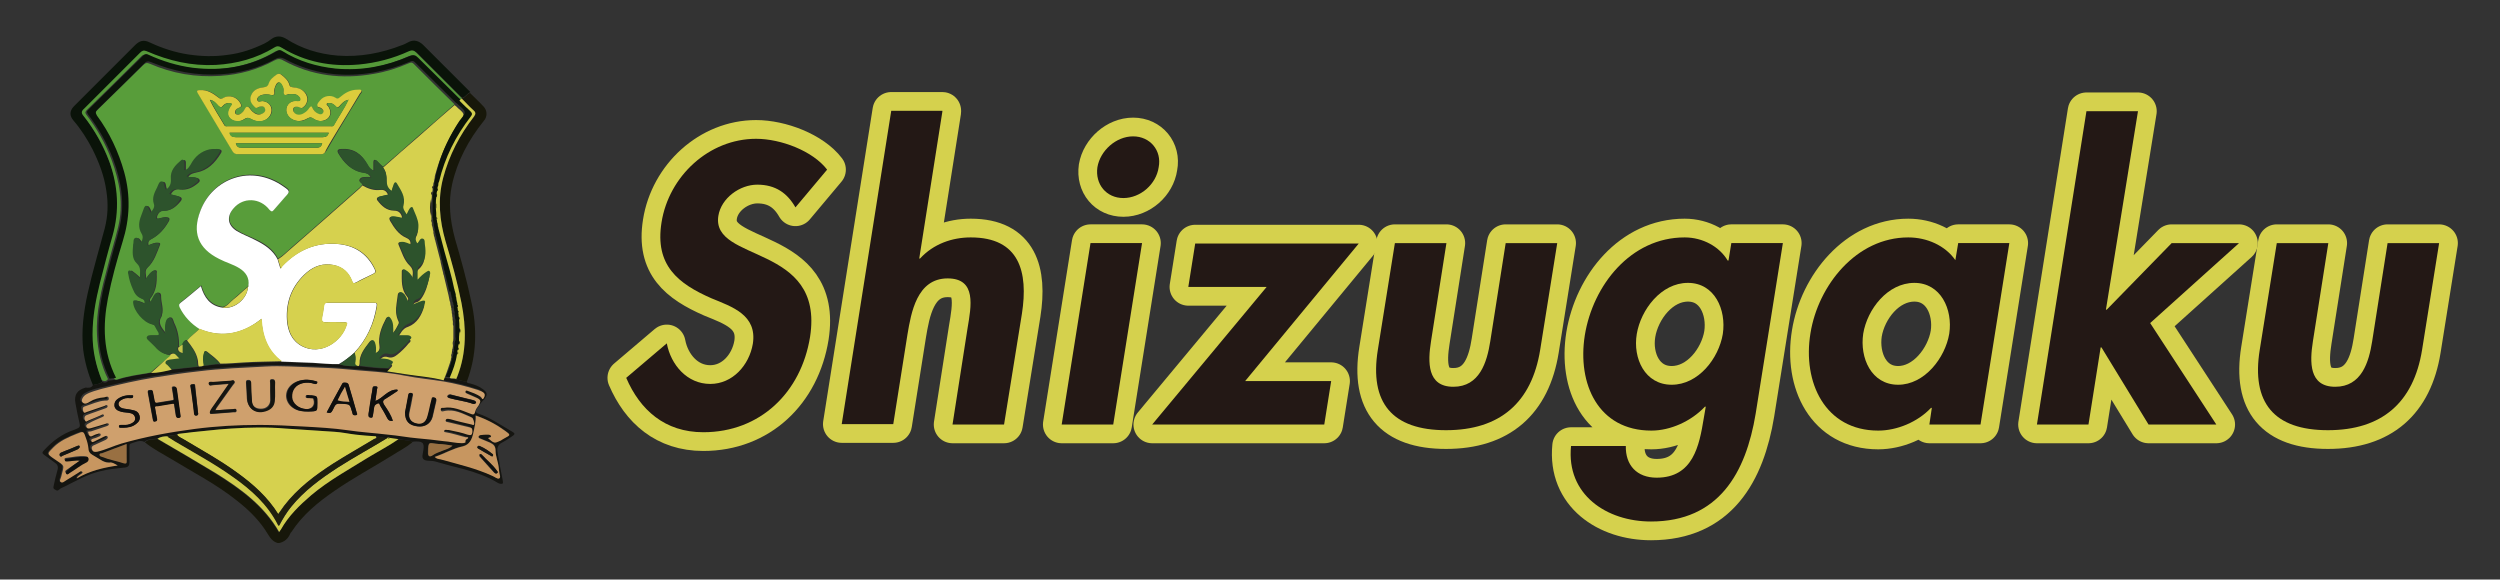
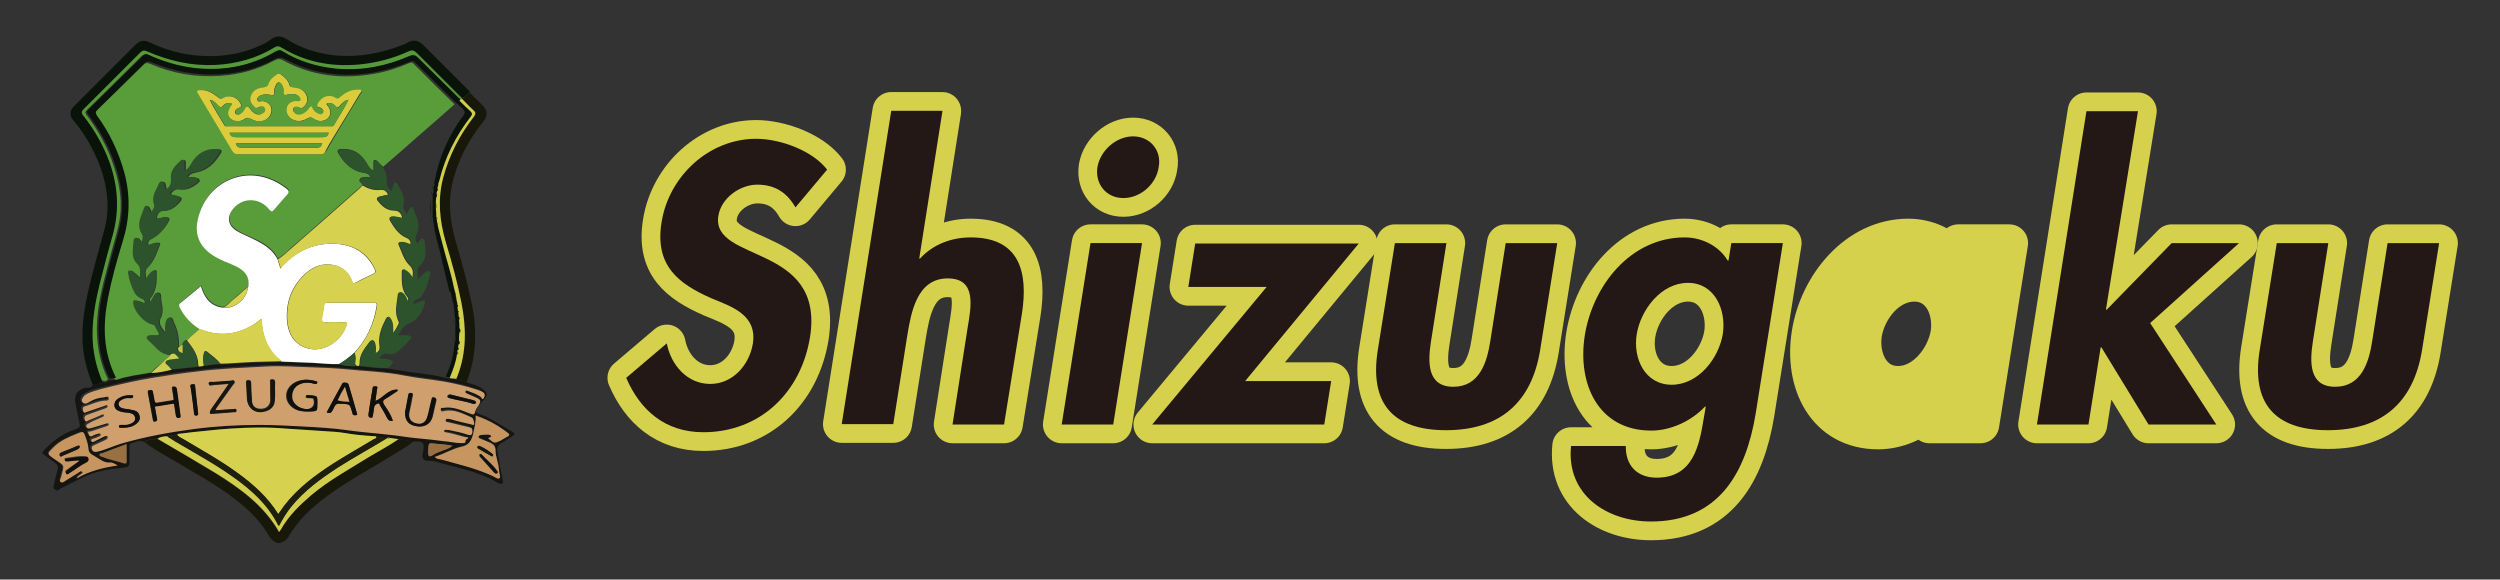
<svg xmlns="http://www.w3.org/2000/svg" version="1.1" id="_レイヤー_2" x="0px" y="0px" viewBox="0 0 616 142.8" style="enable-background:new 0 0 616 142.8;" xml:space="preserve">
  <rect x="0" y="0" width="616" height="142.8" fill="#333333" stroke="none" />
  <style type="text/css">
	.st0{fill:#17170A;}
	.st1{fill:#0A1309;}
	.st2{fill:#151511;}
	.st3{fill:#D1CD4D;}
	.st4{fill:#559939;}
	.st5{fill:#589D3A;}
	.st6{fill:#CFA06D;}
	.st7{fill:#FFFFFF;}
	.st8{fill:#D6D14E;}
	.st9{fill:#2D532C;}
	.st10{fill:#C79660;}
	.st11{fill:#1F1F0E;}
	.st12{fill:#997042;}
	.st13{fill:#DCCC3C;}
	.st14{fill:#C6C54A;}
	.st15{fill:#0F0F0E;}
	.st16{fill:#D5D14D;stroke:#D5D14D;stroke-width:9.232;stroke-linejoin:round;stroke-miterlimit:10;}
	.st17{fill:#231815;}
</style>
  <g>
    <g>
      <path class="st0" d="M101.6,109c-1.6,1.3-3.4,2.2-5.1,3.3c-4.7,2.9-9.5,5.5-14,8.6c-4.1,2.8-8,6-10.7,10.2    c-0.1,0.1-0.1,0.1-0.2,0.2c-0.5,1.3-1.4,2.2-2.8,2.5c-0.1,0-0.3,0-0.4,0c-1.7-0.5-2.2-2-3.1-3.3c-1.9-2.8-4.3-5.1-7-7.2    c-5-4-10.7-6.9-16.1-10.2c-2.2-1.3-4.5-2.5-6.5-4.1c0.9-0.9,2-0.7,3.1-0.8c4.8,2.8,9.6,5.6,14.3,8.5c6.1,3.8,11.9,8,15.6,14.5    c0.2-0.2,0.3-0.4,0.4-0.6c1.9-3.4,4.6-6,7.5-8.5c4.4-3.7,9.4-6.4,14.2-9.4c2.4-1.5,4.9-2.8,7.3-4.4c0.6,0.1,1.3,0,1.9,0.2    C100.5,108.7,101.2,108.4,101.6,109z" />
      <path class="st1" d="M22.9,94.9c-1.2-2.8-2-5.7-2.4-8.7c-0.5-4.7,0.1-9.3,1.1-13.9c1.2-5.4,2.8-10.7,4.2-16    c0.8-3.1,0.9-6.1,0.4-9.3c-0.5-3.6-1.8-7-3.4-10.2c-1.3-2.5-2.8-4.9-4.7-7.1c-0.9-1.1-1.1-2.2,0.1-3.5c5-5,10-10,15-15    c1.2-1.2,2.2-1.5,3.8-0.7c3,1.4,6.1,2.4,9.3,2.9c3.3,0.5,6.5,0.6,9.9,0.1c3.2-0.4,6.1-1.4,9-2.8c0.6-0.3,1.2-0.7,1.7-1.1    c1.1-0.8,2.3-0.8,3.5-0.1c3.9,2.5,8.1,3.8,12.8,4.2c5.5,0.4,10.8-0.6,15.9-2.6c0.6-0.2,1.1-0.5,1.7-0.8c1.3-0.6,2.4-0.2,3.4,0.7    c3.9,3.9,7.8,7.8,11.7,11.7c-0.8,0.3-1.2,1.2-2,1.4c-0.3-0.2-0.5-0.4-0.8-0.7c-3.4-3.4-6.8-6.8-10.2-10.2c-0.6-0.6-1-0.7-1.7-0.3    c-4,1.8-8.1,2.9-12.4,3.3c-6.8,0.6-13.2-0.6-19.1-4.2c-0.6-0.4-1.1-0.4-1.7,0c-4.4,2.7-9.3,4-14.4,4.3c-6,0.3-11.7-1-17.1-3.4    c-0.7-0.3-1.1-0.2-1.6,0.4c-4.6,4.6-9.2,9.2-13.8,13.8c-0.7,0.7-0.7,1.1-0.1,1.8C23.4,32.3,25.5,36,27,40    c2.3,6.1,2.7,12.2,0.8,18.5c-1.1,3.8-2.1,7.7-3.1,11.6c-1.1,4.1-1.8,8.3-1.8,12.6c0,4,0.9,7.7,2.3,11.3    C24.6,94.7,23.7,94.6,22.9,94.9z" />
      <path class="st2" d="M22.9,94.9c0.8-0.3,1.7-0.2,2.3-0.8c0.6,0.3,1.1,0.2,1.5-0.3c0.5-0.1,1.1-0.1,1.6-0.2c0.2,0,0.4,0.1,0.6,0    c2.7-0.9,5.4-1.2,8.2-1.7c1.8,0.1,3.4-0.4,5.1-0.8c2.2-0.2,4.5-0.5,6.7-0.7c0.4,0,0.8,0,1.2-0.2c1.4-0.1,2.7-0.5,4.1-0.4    c1.9,0,3.9-0.2,5.8-0.3c3.1-0.2,6.3-0.2,9.4-0.3c2.6,0.1,5.2,0.2,7.7,0.3c2.1,0.1,4.2,0.3,6.4,0.3c1.5,0.4,3.1,0.5,4.6,0.4    c0.1,0,0.2,0,0.3,0c2.3,0.3,4.7,0.6,7,0.6c1.5,0.2,3,0.5,4.5,0.7c3.1,0.5,6.3,0.7,9.4,1.5c0.5,0.1,1,0.3,1.5,0.2    c0.5,0.3,1.1,0,1.6,0.3c0.9,0.2,1.7,0.4,2.6,0.6c0.2,0.4,0.6,0.3,0.9,0.4c1.1,0.3,2.2,0.7,3.1,1.4c1.1,0.8,1.2,1.4,0.3,2.5    c-0.7,0.7-1.3,1.5-1.8,2.3c-0.3,0.5-0.4,1,0.3,1.2c2.8,0.9,5.2,2.6,7.8,4.1c1.6,0.9,1.5,0.9,0,1.9c-0.6,0.4-1.2,0.8-1.8,1.1    c-1.1,0.5-1.4,1.4-1.2,2.4c0.4,2.4,0.8,4.7,1.3,7.1c0.1,0.6,0,0.8-0.6,0.7c-0.2,0-0.4-0.1-0.6-0.2c-2.6-1.6-5.5-2.6-8.4-3.4    c-2.4-0.6-4.7-1.2-7.1-1.9c-0.7-0.2-1.3-0.1-2-0.2c-0.8-0.1-1.2-0.5-1.1-1.3c0.1-0.4,0.1-0.8,0.2-1.2c0.4-2.1-0.4-2.3-2.3-2.2    c-0.2,0-0.3,0.1-0.5,0.1c-0.5-0.5-1.1-0.2-1.7-0.4c-0.6-0.2-1.2-0.2-1.9-0.2c-0.7-0.1-1.4-0.2-2.1-0.3c-0.1-0.1-0.3-0.1-0.5-0.1    c0,0,0,0,0,0c-1,0.1-1.9-0.3-2.8-0.4c-1.6-0.1-3.3-0.2-4.9-0.4c-1.7-0.2-3.5-0.6-5.2-0.7c-4-0.3-8.1-0.5-12.1-0.8    c-4.5-0.3-9-0.3-13.5,0c-1.9,0.1-3.8,0.3-5.7,0.5c-2.4,0.3-4.8,0.6-7.2,0.8c-0.1,0-0.2,0.1-0.2,0.1c-0.1,0-0.2,0-0.2,0.1    c-0.8,0.2-1.6,0.1-2.3,0.4c-0.9,0-1.7,0.1-2.5,0.6c-1.1,0.1-2.2,0-3.1,0.8c-1.2-0.6-2.3,0.1-3.4,0.4c-0.3,0.1-0.3,0.5-0.3,0.8    c0,1.3,0,2.6,0,3.8c0,0.8-0.3,1.2-1.1,1.3c-2,0.2-4.1,0.4-6,0.9c-3.1,0.7-5.9,2.3-8.7,3.7c-0.6,0.3-1.2,0.5-1.6,0.9    c-0.5,0.4-0.7,0-1-0.1c-0.3-0.1-0.4-0.4-0.3-0.8c0.3-1.4,0.6-2.7,1-4.1c0.2-0.8-0.1-1.3-0.7-1.7c-0.9-0.6-1.7-1.3-2.6-1.9    c-0.6-0.4-0.5-0.7-0.1-1.1c2.1-2.3,4.5-4.1,7.5-5.1c0.2-0.1,0.5-0.2,0.7-0.3c0.6-0.2,0.8-0.6,0.6-1.3c-0.4-1.6-0.7-3.3-1-4.9    c-0.4-2.1,0.4-3.3,2.5-3.9C21.8,95.6,22.5,95.6,22.9,94.9z M115.4,107.9c-0.2-0.3-0.5-0.3-0.8-0.4c-1.7-0.5-3.4-1.1-5.2-1.3    c-0.2,0-0.4-0.1-0.4-0.3c0-0.2,0.2-0.3,0.5-0.3c0.3,0,0.6,0,0.9,0.1c1.5,0.4,3,0.7,4.4,1.1c0.8,0.3,1.1,0.2,1.2-0.7    c0.1-0.6,0-0.9-0.7-1.1c-1.8-0.4-3.6-0.9-5.4-1.3c-0.3-0.1-0.5-0.1-0.5-0.4c0-0.3,0.3-0.4,0.6-0.4c0.2,0,0.4,0.1,0.6,0.1    c1.7,0.4,3.5,0.8,5.2,1.3c0.2,0,0.4,0.3,0.6,0c0.2-0.3-0.2-1.6-0.5-1.7c-2.2-0.9-4.3-2.2-6.9-1.6c-0.3,0.1-0.8,0.2-0.8-0.4    c0-0.5,0.4-0.3,0.7-0.4c2.4-0.4,4.5,0.5,6.5,1.4c0.7,0.3,1.1,0.4,1.3-0.5c0.1-0.6,0.6-1.1,0.9-1.6c0.5-0.9,0.5-1.2-0.4-1.7    c-0.8-0.4-1.7-0.7-2.5-1.1c-0.2-0.1-0.4-0.2-0.4-0.5c0.1-0.3,0.3-0.3,0.5-0.2c1.1,0.4,2.3,0.8,3.3,1.5c0.2,0.1,0.3,0.9,0.7,0.3    c0.3-0.4,0.4-1-0.1-1.4c-0.4-0.3-0.8-0.5-1.3-0.6c-2.8-1-5.6-1.6-8.5-2.1c-3.1-0.6-6.3-0.8-9.4-1.4c-4.8-0.9-9.7-1.1-14.5-1.6    c-3-0.3-5.9-0.4-8.9-0.5c-3.6-0.1-7.2-0.4-10.8-0.2c-5.6,0.3-11.2,0.5-16.8,1.2c-3.6,0.4-7.1,0.9-10.7,1.5    c-4.4,0.7-8.8,1.8-13.1,2.8c-1.4,0.3-2.7,0.7-3.9,1.4c-0.7,0.4-1.2,1.5-0.9,1.9c0.6,0.7,1.2,0.2,1.8-0.1c1.1-0.7,2.4-0.9,3.6-1.1    c0.4,0,0.9-0.4,1.1,0.2c0.2,0.7-0.5,0.6-0.9,0.6c-1.8,0.1-3.3,1-4.9,1.4c-0.8,0.2-0.6,0.7-0.5,1.2c0.2,0.6,0.6,0.3,0.9,0.2    c1.5-0.5,2.9-1,4.4-1.5c0.2-0.1,0.6-0.4,0.7,0c0.1,0.3-0.2,0.5-0.5,0.6c-0.8,0.3-1.7,0.6-2.5,0.9c-0.7,0.3-1.5,0.5-2.2,0.8    c-0.5,0.2-0.6,0.7-0.4,1.2c0.3,0.6,0.6,0.2,0.9,0.1c1-0.4,2.1-0.9,3.1-1.3c0.2-0.1,0.6-0.4,0.7,0c0.1,0.4-0.3,0.4-0.5,0.5    c-1.1,0.5-2.2,0.9-3.2,1.5c-0.4,0.2-0.8,0.4-0.6,0.9c0.2,0.6,0.6,0.5,1.1,0.3c1.2-0.4,2.4-0.7,3.7-1.1c0.3-0.1,0.6-0.2,0.7,0.1    c0.1,0.3-0.2,0.5-0.5,0.5c-1.3,0.4-2.6,0.8-3.9,1.3c-0.3,0.1-0.9-0.1-0.6,0.5c0.2,0.5,0.3,1,1,0.6c0.4-0.2,0.9-0.4,1.3-0.5    c0.3-0.1,0.6-0.2,0.7,0.1c0.1,0.3-0.2,0.5-0.5,0.6c-0.5,0.2-0.9,0.4-1.4,0.5c-0.3,0.1-0.6,0.2-0.4,0.6c0.1,0.4,0.4,0.3,0.7,0.1    c0.8-0.4,1.6-0.8,2.4-1.2c0.3-0.2,0.7-0.4,0.9,0c0.2,0.4-0.1,0.6-0.5,0.8c-0.9,0.4-1.7,0.8-2.6,1.2c-0.5,0.2-1,0.5-0.7,1.2    c0.3,0.6,0.7,0.6,1.3,0.5c2-0.5,3.9-1.4,5.9-2c5.9-1.7,11.9-2.8,18-3.6c5.3-0.7,10.7-1.1,16.1-1c3.6,0,7.3,0.2,10.9,0.4    c3.6,0.2,7.1,0.5,10.7,0.9c3.3,0.5,6.7,0.7,10,1.1c2.4,0.3,4.9,0.7,7.3,0.9c2.1,0.2,4.3,0.5,6.4,0.7c1.5,0.2,3,0.6,4.5,0.5    c0.4,0,0.9-0.1,0.9-0.3C114.5,108.2,115.2,108.3,115.4,107.9z M120.3,108c1.5,1.3,1.6,1.3,3.2,0.4c0.3-0.1,0.6-0.3,0.8-0.5    c1.5-0.8,1.5-0.8,0.2-1.8c-2.2-1.6-4.6-2.8-7.3-3.8c0.1,1.6-0.4,3-0.6,4.4c-0.3,1.4-0.8,2.8-2.6,3.2c-2.4,0.5-4.5,1.8-6.9,2.6    c0.5,0.5,1,0.5,1.5,0.6c4.3,1.2,8.7,2.1,12.8,4.1c0.5,0.3,1.2,0.9,1.6,0.6c0.5-0.3,0-1.1,0-1.7c0-0.3-0.1-0.6-0.1-0.8    c-0.2-1.5-0.8-2.9-0.8-4.4c0-1-0.4-1.6-1.3-1.9c-0.8-0.3-1.6-0.7-2.4-1c-0.2-0.1-0.5-0.2-0.5-0.5c0-0.3,0.3-0.4,0.6-0.4    c0.5,0,1.1-0.1,1.6-0.1c0.3,0,0.8-0.1,0.9,0.4C121,107.9,120.4,107.7,120.3,108z M29,114.7c-0.8-0.4-1.5-0.8-2.3-0.8    c-0.8,0-1.4-0.3-2.1-0.7c-0.6-0.4-1.3-0.8-2-1.2c-0.6-0.3-0.9-0.9-1-1.6c-0.1-0.9-0.3-1.7-0.6-2.5c-0.6-1.8-0.6-1.8-2.3-1.1    c-2.1,0.9-4.1,1.7-5.7,3.3c-1.6,1.6-1.7,1.6,0.2,2.9c2.8,1.9,2.3,1.4,1.7,4.3c-0.1,0.5-0.5,1.1-0.1,1.4c0.5,0.3,1-0.2,1.4-0.5    c1-0.6,1.9-1.2,2.9-1.8c0.3-0.2,0.7-0.6,1-0.2c0.2,0.4-0.4,0.5-0.6,0.7c-0.2,0.2-0.6,0.3-0.8,0.9C22.2,116,25.5,115.2,29,114.7z     M31.2,109.4c-2.1,0.8-4,1.5-6,2.2c-0.2,0.1-0.7,0-0.6,0.4c0,0.3,0.4,0.3,0.7,0.5c1.7,0.8,3.6,1,5.4,1.6c0.5,0.2,0.6,0,0.6-0.5    C31.1,112.3,31.2,111,31.2,109.4z M111.5,109.8c-1.2-0.1-2.3-0.3-3.5-0.4c-2.4-0.2-2.5-0.9-2.6,2.1c0,0.9,0.4,1.2,1.1,0.7    c0.8-0.6,1.7-0.8,2.6-1.2C109.9,110.6,110.8,110.5,111.5,109.8z" />
      <path class="st0" d="M115,94.1c-0.9-0.2-1.7-0.4-2.6-0.6c0.1-0.2,0.2-0.5,0.3-0.7c2.3-5.9,2.2-12,1-18.1c-1-5.1-2.4-10.1-3.9-15.1    c-1.5-5.2-2-10.4-0.6-15.7c1.4-5.6,4-10.6,7.6-15.1c0.5-0.6,0.5-0.9-0.1-1.5c-1-0.9-2-1.9-2.9-2.9c0,0,0-0.1,0-0.1    c0.8-0.2,1.2-1.1,2-1.4c1.1,1.1,2.3,2.2,3.4,3.4c0.9,1,0.9,2.5,0,3.5c-3.7,4.6-6.5,9.8-7.8,15.6c-1,4.5-0.5,8.9,0.7,13.4    c1.5,5.1,2.9,10.2,4,15.4C117.6,80.8,117.5,87.6,115,94.1z" />
      <path class="st3" d="M38.8,108.1c0.8-0.5,1.6-0.6,2.5-0.6c0.6,0.4,1.2,0.8,1.8,1.1c4.9,2.9,9.9,5.6,14.5,8.9    c4.4,3.1,8.4,6.7,10.9,11.6c0.1,0.1,0.2,0.2,0.3,0.4c0.9-1.7,1.9-3.3,3-4.7c3.2-3.9,7.2-6.8,11.4-9.6c4-2.6,8.3-4.9,12.4-7.4    c0,0,0,0,0,0c0.2,0,0.3,0.1,0.5,0.1c0.7,0.1,1.4,0.2,2.1,0.3c-2.3,1.6-4.8,2.9-7.3,4.4c-4.8,3-9.8,5.7-14.2,9.4    c-2.9,2.5-5.6,5.1-7.5,8.5c-0.1,0.2-0.3,0.3-0.4,0.6c-3.7-6.5-9.5-10.7-15.6-14.5C48.4,113.7,43.6,110.9,38.8,108.1z" />
      <path class="st4" d="M113.8,24.2c0,0,0,0.1,0,0.1c-0.3,0-0.5,0.2-0.6,0.5c-0.2-0.2-0.5-0.4-0.7-0.7c-3.3-3.3-6.6-6.5-9.9-9.8    c-0.6-0.6-1.1-0.8-2-0.4c-5.8,2.6-11.9,3.8-18.3,3.1c-4.7-0.5-9.1-1.8-13.1-4.3c-0.5-0.3-0.9-0.3-1.4,0c-6.4,3.8-13.4,5-20.7,4.1    c-3.8-0.5-7.4-1.6-10.9-3.2c-0.5-0.2-0.9-0.2-1.3,0.2c-4.5,4.5-9,8.9-13.5,13.3c-0.4,0.4-0.5,0.7-0.1,1.2    c2.6,3.4,4.7,7.1,6.2,11.1c2,5.4,3,10.9,1.6,16.6c-0.8,3.3-1.8,6.4-2.6,9.7c-1.5,5.6-2.9,11.1-2.6,16.9c0.2,3.8,1,7.4,2.7,10.8    c-0.4,0.6-0.9,0.6-1.5,0.3c-1.5-3.6-2.3-7.4-2.3-11.3c0-4.3,0.8-8.5,1.8-12.6c1-3.9,2-7.8,3.1-11.6c1.8-6.3,1.4-12.4-0.8-18.5    c-1.5-4-3.6-7.7-6.3-11.1c-0.6-0.7-0.6-1.2,0.1-1.8c4.6-4.6,9.2-9.2,13.8-13.8c0.5-0.5,0.9-0.7,1.6-0.4c5.5,2.4,11.1,3.7,17.1,3.4    c5.1-0.3,10-1.6,14.4-4.3c0.6-0.4,1.1-0.4,1.7,0c5.9,3.6,12.3,4.8,19.1,4.2c4.3-0.4,8.5-1.5,12.4-3.3c0.7-0.3,1.2-0.2,1.7,0.3    c3.4,3.4,6.8,6.8,10.2,10.2C113.3,23.7,113.6,24,113.8,24.2z" />
      <path class="st5" d="M37.1,91.8c-2.8,0.5-5.5,0.8-8.2,1.7c-0.2,0.1-0.4,0-0.6,0c-3.2-6.3-3.3-12.9-2-19.6    c0.9-4.7,2.2-9.3,3.6-13.9c1.8-5.7,2-11.4,0.4-17.2c-1.4-5-3.6-9.6-6.7-13.9c-0.5-0.7-0.4-1,0.2-1.6c3.8-3.7,7.6-7.5,11.4-11.2    c0.6-0.6,1-0.7,1.7-0.4c5.5,2.4,11.3,3.4,17.3,3c4.7-0.3,9.2-1.5,13.4-3.8c0.8-0.4,1.4-0.5,2.2,0c7,3.8,14.5,4.7,22.3,3.3    c3-0.5,5.8-1.4,8.6-2.6c0.5-0.2,0.8-0.3,1.2,0.1c3.3,3.3,6.7,6.7,10.1,10c-2.9,2.6-5.8,5.1-8.8,7.7c-2.9,2.6-5.8,5.1-8.8,7.7    c-0.5-0.5-1.1-1-1.6-1.5c-0.5-0.4-0.8-0.2-0.8,0.3c0,0.6,0,1.3,0,2.1c-0.9-0.3-1.3-0.9-1.6-1.6c-1.3-2.5-3.3-3.9-6.3-3.7    c-0.6,0-1.2,0.2-0.8,1c1.4,2.4,3.2,4.3,6.1,4.8c0.8,0.1,1.4,0.3,1.9,1.1c-0.4,0-0.7,0-1,0c-0.7,0-1.4,0-1.7,0.6    c-0.3,0.6,0.5,0.8,0.7,1.3c-0.3,0.3-0.6,0.7-1,1c-5.5,4.8-10.9,9.7-16.4,14.4c-1.1,1-2.1,2-3.4,2.8c-1.2-2.3-3.1-3.6-5.4-4.7    c-1.6-0.8-3.2-1.3-4.7-2.3c-2.2-1.4-2.5-3.5-0.8-5.5c2.4-2.8,6.7-2.7,8.9,0.3c0.4,0.6,0.6,0.6,1.1,0c0.9-1.1,1.8-2.1,2.7-3.1    c1.2-1.4,1.3-1.5-0.3-2.6c-8-5.7-17.5-2-20.5,5.9c-2.1,5.4-0.6,9.3,4.6,11.9c1.6,0.8,3.4,1.3,5,2.3c1.6,1,2.5,2.4,2.2,4.3    c-0.1,0.1-0.2,0.2-0.1,0.3l0,0c-1.2,0.9-2.3,2-3.5,3c-0.9,0.7-1.6,1.8-2.8,2.1c-3-0.4-4.5-2.5-5.3-5.3c-1.7,1.4-3.3,2.8-5,4.1    c-0.5,0.4-0.4,0.7-0.2,1.2c1.1,2.3,2.7,4,4.9,5.3c-1,1-2.2,1.8-3.1,2.9c-0.8-0.2-0.8,0.6-1.1,1c-0.3,0.2-0.6,0.4-1,0.6    c0.1-2.1-0.3-4.1-1.2-5.9c-0.2-0.5-0.3-1.4-1-1.3c-0.7,0.1-0.9,1-1,1.7c-0.1,0.6,0,1.3,0,2.2c-1.1-1.4-2.1-2.5-1.1-4.1    c0.1-0.1,0.1-0.2,0.1-0.4c0.5-1.5-0.2-3-0.2-4.5c0-0.4,0-0.9-0.6-1c-0.5-0.1-0.8,0.2-1,0.6c-0.3,0.5-0.6,1.1-0.9,1.7    c-0.3-0.3-0.4-0.6-0.1-0.9c1.4-1.8,1.6-3.9,1.5-6.1c0-0.3,0.2-0.7-0.2-0.8c-0.3-0.1-0.6,0.1-0.9,0.3c-0.7,0.5-1,1.2-1.5,1.8    c0.1-0.9-0.5-2,0.4-2.8c1.6-1.5,2.2-3.5,3-5.5c0.2-0.4,0-0.6-0.4-0.6c-0.9-0.1-1.6,0.3-2.4,0.6c-0.2-0.9,0.2-1.3,0.9-1.6    c1.8-1,3-2.4,4-4.1c0.5-0.8,0.3-1.2-0.7-1.2c-0.6,0-1.1,0.2-1.6,0.3c-0.3,0.1-0.6,0.1-0.5-0.4c0.2-0.8,0.8-1.5,1.6-1.5    c1.9,0.1,3.1-1,4.2-2.3c0.5-0.6,0.3-1-0.4-1.2c-0.7-0.2-1.3-0.3-2-0.5c0.5-1,1.3-1.4,2.3-1.2c1.7,0.2,3.1-0.5,4.3-1.5    c0.2-0.2,0.6-0.4,0.5-0.8c-0.1-0.4-0.4-0.5-0.8-0.6c-0.6-0.2-1.3,0-2-0.2c0.5-0.8,1.2-0.9,2-1.1c2.8-0.5,4.6-2.4,6-4.7    c0.4-0.6,0.2-1-0.5-1c-0.6,0-1.3-0.1-1.9,0.1c-2.1,0.5-3.6,1.8-4.6,3.7c-0.3,0.6-0.7,1.3-1.6,1.4c0-0.7,0-1.4,0-2    c0-0.4-0.3-0.8-0.8-0.4c-1.4,1.2-2.7,2.5-2.5,4.6c0.1,1-0.2,2-1.2,2.6c-0.1-0.1-0.1-0.2-0.2-0.3c-0.3-0.6-0.1-1.6-0.8-1.7    c-0.7-0.1-0.9,0.9-1.2,1.5c-0.7,1.2-1.3,2.5-0.8,4c0.2,0.8-0.3,1.5-0.8,2.2c-0.2-0.5-0.4-0.9-0.6-1.3c-0.4-0.6-0.7-0.6-1,0.1    c-0.3,0.6-0.5,1.2-0.7,1.9c-0.6,1.5-0.8,3,0.1,4.5c0.3,0.6,0.2,1.4-0.1,2.1c-0.6-0.4-0.8-1.3-1.4-1.1c-0.7,0.2-0.3,1.1-0.6,1.6    c0,0,0,0.1,0,0.1c-0.1,1.6-0.4,3.4,0.9,4.6c1.2,1.1,0.7,2.3,0.8,3.7c-0.8-0.7-1.4-1.3-2-1.7c-0.2-0.1-0.4-0.5-0.8-0.2    c-0.3,0.2-0.2,0.5-0.1,0.8c0.3,1.3,0.7,2.6,1.2,3.9c0.4,1,1,1.8,2.1,2.2c0.6,0.2,0.8,0.6,0.7,1.2l0,0c-0.7-0.3-1.4-0.7-2.2-0.8    c-0.4-0.1-0.6,0-0.6,0.5c0.1,2,2.7,5,4.6,5.4c0.3,0.1,0.5,0.2,0.7,0.4c0.3,0.5,0.6,1.1,0.9,1.6c0.3,0.5,0.3,0.7-0.4,0.7    c-0.5,0-1,0-1.5,0c-0.3,0-0.8,0-0.9,0.4c-0.2,0.4,0.2,0.6,0.4,0.9c0.6,0.7,1.3,1.3,2,2c0.9,0.9,2,1.5,3.3,1.5    c-0.2,0.4-0.5,0.6-0.8,0.8C39.8,89.4,38.4,90.6,37.1,91.8z M68.8,38c3.4,0,6.8,0,10.2,0c0.6,0,1-0.2,1.4-0.8c1-1.7,2-3.4,3-5.1    c1.8-3,3.6-6,5.4-8.9c0.2-0.3,0.5-0.5,0.3-0.8c-0.2-0.3-0.6-0.1-0.9-0.1c-1.8-0.1-3.1,0.8-4.4,1.9c-0.4,0.3-0.6,0.4-1,0.1    c-1.3-0.8-2.9-0.5-3.8,0.6c-0.3,0.4-0.7,0.8-0.7,1.3c0.1,0.5,0.6,0.3,0.9,0.6c0.4,0.3,0.8,0.7,0.5,1.2c-0.3,0.5-0.8,0.4-1.2,0.2    c-0.6-0.3-1.1-0.8-1.4-1.4c-0.3-0.6-0.5-0.5-0.8,0c-0.3,0.5-0.8,0.9-1.2,1.2c-1,0.7-2,0.6-2.6-0.2C72,27,72.3,26.4,73,26.3    c0.3,0,0.7-0.1,1,0.2c0.2,0.2,0.4,0.2,0.7,0c1.3-0.9,1.5-2.7,0.4-3.8c-0.8-0.8-1.8-1-2.9-1.2c-0.4,0-0.7-0.1-0.8-0.6    c-0.3-1.1-1.1-1.8-2-2.5c-0.4-0.3-0.9-0.3-1.2,0c-0.8,0.6-1.6,1.3-1.9,2.2c-0.2,0.6-0.5,0.8-1.2,0.9c-2,0.2-3.1,1.1-3.3,2.6    c-0.2,0.9,0.4,1.5,1,2.2c0.5,0.5,0.8,0.1,1.2,0c0.5-0.1,1.2-0.2,1.4,0.5c0.2,0.6-0.2,1-0.7,1.2c-0.9,0.4-1.7,0-2.4-0.5    c-0.5-0.4-0.8-1.2-1.2-1.2c-0.6-0.1-0.7,0.9-1.2,1.3c-0.5,0.4-0.9,0.7-1.5,0.6c-0.3-0.1-0.4-0.3-0.4-0.6c0.1-0.7,0.5-0.9,1.1-1.1    c0.5-0.2,0.5-0.4,0.3-0.9c-0.8-1.7-2.8-2.4-4.4-1.4c-0.4,0.2-0.6,0.2-1-0.1c-1.3-1.1-2.7-2-4.6-1.9c-0.8,0-1,0.1-0.5,0.9    c2.9,4.7,5.7,9.4,8.5,14.2c0.3,0.5,0.7,0.7,1.3,0.7C62,38,65.4,38,68.8,38z" />
      <path class="st6" d="M115.4,107.9c-0.2,0.3-0.8,0.3-0.7,1c0.1,0.2-0.5,0.3-0.9,0.3c-1.5,0-3-0.4-4.5-0.5c-2.1-0.3-4.3-0.5-6.4-0.7    c-2.4-0.2-4.9-0.7-7.3-0.9c-3.3-0.4-6.7-0.6-10-1.1c-3.5-0.5-7.1-0.7-10.7-0.9c-3.6-0.2-7.3-0.4-10.9-0.4c-5.4,0-10.8,0.3-16.1,1    c-6.1,0.8-12.1,1.9-18,3.6c-2,0.6-3.8,1.5-5.9,2c-0.6,0.1-1.1,0.1-1.3-0.5c-0.3-0.7,0.1-1,0.7-1.2c0.9-0.4,1.7-0.8,2.6-1.2    c0.3-0.2,0.7-0.4,0.5-0.8c-0.2-0.4-0.6-0.1-0.9,0c-0.8,0.4-1.6,0.8-2.4,1.2c-0.3,0.1-0.5,0.3-0.7-0.1c-0.1-0.4,0.1-0.5,0.4-0.6    c0.5-0.1,1-0.3,1.4-0.5c0.3-0.1,0.6-0.3,0.5-0.6c-0.1-0.3-0.5-0.2-0.7-0.1c-0.5,0.1-0.9,0.3-1.3,0.5c-0.7,0.4-0.9-0.2-1-0.6    c-0.3-0.7,0.3-0.4,0.6-0.5c1.3-0.4,2.6-0.9,3.9-1.3c0.3-0.1,0.6-0.3,0.5-0.5c-0.1-0.3-0.5-0.2-0.7-0.1c-1.2,0.4-2.4,0.7-3.7,1.1    c-0.5,0.1-0.9,0.2-1.1-0.3c-0.2-0.5,0.2-0.7,0.6-0.9c1-0.6,2.1-1,3.2-1.5c0.2-0.1,0.6-0.2,0.5-0.5c-0.2-0.4-0.5-0.1-0.7,0    c-1,0.4-2,0.9-3.1,1.3c-0.3,0.1-0.6,0.6-0.9-0.1c-0.2-0.5-0.1-1,0.4-1.2c0.7-0.3,1.4-0.5,2.2-0.8c0.8-0.3,1.7-0.6,2.5-0.9    c0.3-0.1,0.6-0.3,0.5-0.6c-0.2-0.4-0.5-0.1-0.7,0c-1.5,0.5-2.9,1-4.4,1.5c-0.3,0.1-0.7,0.5-0.9-0.2c-0.1-0.5-0.3-1,0.5-1.2    c1.6-0.5,3.2-1.3,4.9-1.4c0.3,0,1,0.1,0.9-0.6c-0.1-0.6-0.7-0.3-1.1-0.2c-1.3,0.1-2.5,0.4-3.6,1.1c-0.5,0.3-1.2,0.8-1.8,0.1    c-0.4-0.5,0.2-1.5,0.9-1.9c1.2-0.7,2.6-1,3.9-1.4c4.4-1.1,8.7-2.1,13.1-2.8c3.6-0.6,7.1-1.1,10.7-1.5c5.6-0.7,11.2-0.9,16.8-1.2    c3.6-0.2,7.2,0.1,10.8,0.2c3,0.1,5.9,0.2,8.9,0.5c4.8,0.5,9.7,0.6,14.5,1.6c3.1,0.6,6.3,0.9,9.4,1.4c2.9,0.5,5.7,1.2,8.5,2.1    c0.4,0.2,0.9,0.3,1.3,0.6c0.5,0.4,0.4,0.9,0.1,1.4c-0.4,0.6-0.5-0.1-0.7-0.3c-1-0.7-2.2-1.1-3.3-1.5c-0.2-0.1-0.5-0.1-0.5,0.2    c-0.1,0.3,0.2,0.4,0.4,0.5c0.8,0.4,1.7,0.7,2.5,1.1c0.9,0.4,0.9,0.8,0.4,1.7c-0.3,0.5-0.8,1-0.9,1.6c-0.2,0.9-0.6,0.8-1.3,0.5    c-2.1-0.8-4.2-1.8-6.5-1.4c-0.3,0-0.7-0.1-0.7,0.4c0,0.6,0.5,0.5,0.8,0.4c2.6-0.6,4.7,0.7,6.9,1.6c0.3,0.1,0.7,1.5,0.5,1.7    c-0.2,0.3-0.4,0-0.6,0c-1.7-0.4-3.5-0.8-5.2-1.3c-0.2,0-0.4-0.1-0.6-0.1c-0.3,0-0.5,0-0.6,0.4c0,0.3,0.2,0.4,0.5,0.4    c1.8,0.4,3.6,0.9,5.4,1.3c0.7,0.1,0.7,0.5,0.7,1.1c-0.1,0.9-0.4,0.9-1.2,0.7c-1.4-0.5-2.9-0.8-4.4-1.1c-0.3-0.1-0.6,0-0.9-0.1    c-0.2,0-0.4,0.1-0.5,0.3c0,0.2,0.2,0.3,0.4,0.3c1.8,0.3,3.5,0.9,5.2,1.3C114.8,107.6,115.1,107.6,115.4,107.9z M96.8,103.7    C96.8,103.7,96.9,103.7,96.8,103.7C96.9,103.7,96.8,103.7,96.8,103.7c-0.4-1.5-1.3-2.7-2.1-3.9c-0.5-0.8-0.4-1.2,0.4-1.6    c1-0.6,1.9-1.2,2.9-1.9c0-0.1-0.1-0.2-0.1-0.3c-2.3-0.1-3.5,2.1-5.4,2.8c0.1-1,0.3-2,0.4-2.9c0-0.3,0.3-0.6-0.3-0.7    c-0.4,0-0.7-0.1-0.8,0.5c0,0.6-0.2,1.2-0.3,1.8c-0.2,1.5-0.4,3-0.7,4.5c0,0.4-0.1,0.8,0.5,0.9c0.6,0.1,0.5-0.3,0.6-0.6    c0.1-0.7,0.2-1.3,0.3-2c0.1-0.5,0.5-0.7,0.9-0.9c0.4-0.2,0.4,0.4,0.6,0.6c0.6,1,1.2,1.9,1.7,3C95.7,103.6,96.1,103.8,96.8,103.7z     M38.2,100.5c-0.2-0.4,0.2-0.5,0.6-0.5c1.2-0.2,2.4-0.4,3.6-0.6c0.4-0.1,0.5,0.1,0.5,0.4c0.1,0.9,0.3,1.8,0.4,2.6    c0.1,0.4,0.3,0.5,0.7,0.5c0.4,0,0.5-0.2,0.4-0.6c-0.3-2.2-0.6-4.3-0.9-6.5c-0.1-0.4-0.2-0.6-0.7-0.6c-0.6,0-0.5,0.4-0.4,0.7    c0.1,0.7,0.2,1.3,0.3,2c0,0.3,0.2,0.7-0.3,0.7c-1.2,0.2-2.5,0.4-3.7,0.6c-0.5,0.1-0.7-0.1-0.7-0.6c-0.1-0.7-0.3-1.4-0.4-2.1    c-0.1-0.6-0.4-0.4-0.8-0.4c-0.4,0-0.4,0.3-0.4,0.6c0.4,2.1,0.8,4.3,1.2,6.5c0.1,0.3,0,0.7,0.5,0.6c0.5-0.1,0.6-0.3,0.5-0.8    C38.5,102.3,38.4,101.5,38.2,100.5z M78.2,99.2c0-1.6,0-1.6-1.6-1.8c0,0-0.1,0-0.1,0c-0.4,0.1-1.1-0.4-1.2,0.3    c0,0.6,0.7,0.3,1.1,0.4c0.3,0.1,0.6-0.2,0.8,0.3c0.5,1.4-0.4,2.5-1.9,2.4c-1.9-0.2-3.4-1.4-3.5-2.9c-0.1-1.8,0.9-3.1,2.7-3.5    c1-0.2,2-0.2,2.9,0.2c0.4,0.1,0.5,0,0.6-0.3c0.1-0.4-0.2-0.3-0.4-0.4c-1.7-0.5-3.5-0.5-5.1,0.4c-2.6,1.5-2.7,4.7-0.2,6.3    c1.1,0.7,2.2,0.8,3.5,0.8C78.5,101.4,78.1,101.3,78.2,99.2z M80.5,101.6c0.9,0.4,1.2,0,1.5-0.6c0.8-1.6,0.8-1.6,2.4-1.5    c1.8,0.1,1.8,0.1,2.3,1.8c0.1,0.2,0.1,0.5,0.2,0.7c0.1,0.4,0.5,0.3,0.8,0.3c0.4,0,0.2-0.4,0.2-0.6c-0.7-2.3-1.4-4.6-2-6.9    c-0.1-0.4-0.4-0.5-0.7-0.5c-0.3,0-0.7-0.2-0.9,0.3C83,96.9,81.8,99.2,80.5,101.6z M66.6,96.3C66.6,96.3,66.6,96.3,66.6,96.3    c0,0.8,0,1.5,0,2.3c-0.1,1.3-1,2.1-2.3,2.1c-1.4,0-2.2-0.7-2.3-2c-0.1-1.5-0.2-3-0.2-4.5c0-0.4-0.1-0.6-0.6-0.6    c-0.5,0-0.6,0.2-0.6,0.6c0.1,1.2,0.1,2.4,0.2,3.6c0,2.9,2.3,4.4,5,3.2c1-0.4,1.7-1.1,1.8-2.3c0.2-1.6,0-3.1,0.1-4.7    c0-0.4-0.1-0.6-0.6-0.6c-0.4,0-0.6,0.1-0.6,0.5C66.7,94.8,66.6,95.5,66.6,96.3z M99.8,101.6c0,2.2,1,3.2,3.1,3.5    c1.8,0.2,3.2-0.7,3.7-2.3c0.3-1.3,0.6-2.6,0.9-3.9c0.1-0.5,0.1-0.7-0.5-0.9c-0.6-0.1-0.5,0.3-0.6,0.6c-0.3,1.4-0.6,2.7-1,4.1    c-0.4,1.5-1.5,2.1-2.8,1.7c-1.4-0.4-2-1.4-1.7-2.8c0.3-1.3,0.6-2.7,0.8-4c0.1-0.3,0.1-0.7-0.3-0.7c-0.3-0.1-0.7,0-0.7,0.4    C100.4,98.8,100.1,100.4,99.8,101.6z M53,101.1c0.2-0.3,0.3-0.5,0.4-0.6c1.3-1.9,2.7-3.7,4-5.6c0.2-0.3,0.6-0.5,0.4-0.9    c-0.2-0.4-0.6-0.2-0.9-0.1c-1.4,0.1-2.9,0.2-4.3,0.3c-0.4,0-1.1-0.2-1.1,0.4c0,0.7,0.8,0.3,1.2,0.3c1.2-0.1,2.4-0.2,3.8-0.3    c-1.2,1.8-2.3,3.3-3.4,4.9c-0.4,0.6-0.8,1.1-1.2,1.8c-0.2,0.3-0.4,0.8,0.4,0.7c1.7-0.1,3.5-0.3,5.2-0.4c0.3,0,0.8,0.1,0.8-0.4    c0-0.6-0.5-0.3-0.8-0.3C56,100.9,54.6,101,53,101.1z M30.4,105.4c1.2-0.1,2.3-0.3,3.2-1c0.6-0.5,0.9-1.1,0.8-1.9    c-0.2-0.8-0.7-1.3-1.5-1.4c-0.7-0.2-1.5-0.3-2.3-0.4c-0.7-0.1-1.3-0.4-1.4-1.1c-0.1-0.7,0.5-1.1,1.2-1.3c0.6-0.3,1.3-0.2,1.9-0.2    c0.3,0,0.5-0.1,0.5-0.4c0.1-0.4-0.3-0.3-0.5-0.3c-1.2,0-2.3,0.2-3.3,0.9c-0.6,0.4-0.8,1-0.8,1.7c0.1,0.7,0.6,1.1,1.2,1.3    c0.7,0.3,1.5,0.3,2.2,0.4c0.8,0.1,1.6,0.4,1.7,1.3c0.1,0.9-0.6,1.3-1.3,1.5c-0.7,0.3-1.4,0.2-2.2,0.2c-0.3,0-0.5,0.1-0.5,0.4    c0,0.3,0.2,0.3,0.5,0.3C30,105.4,30.2,105.4,30.4,105.4z M48.8,101.7c-0.2-2.2-0.5-4.5-0.7-6.7c-0.1-0.5-0.4-0.3-0.6-0.3    c-0.3,0-0.6,0-0.5,0.5c0.1,0.4,0.1,0.8,0.2,1.2c0.2,1.8,0.4,3.6,0.7,5.5c0,0.3,0.2,0.6,0.6,0.5C48.8,102.3,48.9,102.1,48.8,101.7z     M116.5,99.5c0.3,0.1,0.7,0,0.7-0.3c0.1-0.3-0.2-0.5-0.5-0.6c-0.5-0.1-1-0.3-1.6-0.4c-1.3-0.3-2.6-0.6-4-1    c-0.5-0.1-0.8,0.1-0.9,0.4c-0.1,0.2,0.2,0.3,0.4,0.4C112.6,98.7,114.6,98.8,116.5,99.5z" />
      <path class="st7" d="M49.2,81.1c-2.1-1.3-3.8-3.1-4.9-5.3c-0.2-0.5-0.3-0.8,0.2-1.2c1.7-1.3,3.3-2.7,5-4.1    c0.8,2.8,2.3,4.9,5.3,5.3c2.9,0.5,6.1-2.1,6.3-5.1c0,0,0,0,0,0c0.1-0.1,0.2-0.2,0.1-0.3c0.3-1.9-0.6-3.3-2.2-4.3    c-1.6-1-3.3-1.4-5-2.3c-5.2-2.6-6.7-6.5-4.6-11.9c3-7.9,12.5-11.6,20.5-5.9c1.6,1.1,1.6,1.2,0.3,2.6c-0.9,1-1.8,2.1-2.7,3.1    c-0.4,0.5-0.6,0.5-1.1,0c-2.3-3-6.5-3.2-8.9-0.3c-1.7,2-1.4,4.1,0.8,5.5c1.5,0.9,3.2,1.5,4.7,2.3c2.2,1.1,4.2,2.4,5.4,4.7    c0.2,0.7,0.4,1.3,0.7,2.3c0.2-0.4,0.3-0.6,0.5-0.7c3.6-3.8,8.1-5.8,13.4-5.4c4.2,0.3,7.4,2.3,9.3,6.2c0.3,0.6,0.2,0.9-0.4,1.2    c-1.4,0.7-2.8,1.3-4.2,2.1c-0.6,0.3-0.8,0.2-1-0.4c-0.8-2.1-2.3-3.4-4.5-3.9c-2.5-0.5-4.7,0.2-6.6,1.8c-3.6,3.1-5.2,7.1-4.9,11.8    c0.2,2.6,1.1,5,3.7,6.4c4.6,2.4,9.8-1.1,11-5.3c0.1-0.5-0.1-0.6-0.5-0.6c-1.6,0-3.1,0-4.7,0c-0.9,0-1-0.3-0.9-1.1    c0.2-1,0.4-2,0.5-3c0.1-0.6,0.3-0.7,0.9-0.7c3.8,0,7.7,0,11.5,0c0.6,0,0.7,0.2,0.6,0.8c-0.7,4.4-2.4,8.2-5.5,11.5    c-1.2,1.1-2.4,2-3.8,2.8c-2.1,0.1-4.3-0.2-6.4-0.3c-2.6-0.1-5.2-0.2-7.7-0.3c-3.5-2.6-4.8-6.3-5-10.5c-0.6,0.4-1,0.8-1.5,1.1    C58.7,82.5,54.1,83.1,49.2,81.1z" />
      <path class="st8" d="M87.4,86.9c3-3.3,4.8-7.1,5.5-11.5c0.1-0.6,0-0.8-0.6-0.8c-3.8,0-7.7,0-11.5,0c-0.5,0-0.8,0.1-0.9,0.7    c-0.1,1-0.3,2-0.5,3c-0.1,0.7,0,1.1,0.9,1.1c1.6-0.1,3.1,0,4.7,0c0.5,0,0.7,0.1,0.5,0.6c-1.2,4.2-6.4,7.7-11,5.3    c-2.5-1.3-3.5-3.7-3.7-6.4c-0.3-4.7,1.3-8.7,4.9-11.8c1.9-1.6,4.1-2.3,6.6-1.8c2.2,0.4,3.7,1.8,4.5,3.9c0.2,0.6,0.4,0.7,1,0.4    c1.4-0.7,2.8-1.4,4.2-2.1c0.6-0.3,0.7-0.6,0.4-1.2c-1.8-3.9-5-5.9-9.3-6.2c-5.3-0.4-9.7,1.6-13.4,5.4c-0.2,0.2-0.2,0.4-0.5,0.7    c-0.3-1-0.5-1.6-0.7-2.3c1.3-0.8,2.3-1.9,3.4-2.8c5.5-4.8,11-9.6,16.4-14.4c0.4-0.3,0.7-0.7,1-1c1.4,0.8,2.8,1.3,4.5,1.1    c0.9-0.1,1.5,0.4,1.8,1.2c-0.8,0.2-1.5,0.3-2.2,0.5c-0.5,0.1-0.7,0.5-0.4,0.9c1,1.3,2.2,2.5,4.1,2.5c1,0,1.6,0.5,1.9,1.4    c0.1,0.4,0,0.6-0.4,0.4c-0.6-0.2-1.2-0.3-1.9-0.3c-0.8,0-0.9,0.4-0.6,1c1,1.7,2.1,3.4,4,4.2c0.7,0.3,1.2,0.8,1,1.7l0,0    c-0.8-0.2-1.5-0.7-2.4-0.6c-0.4,0-0.7,0.1-0.5,0.6c0.8,1.8,1.3,3.8,2.8,5.2c1,1,0.7,2,0.6,3.1c-0.5-0.8-1-1.6-1.9-2    c-0.3-0.2-0.7-0.3-0.7,0.3c0,2.2-0.2,4.4,1.3,6.2c0.3,0.3,0.4,0.7,0.1,1.3c-0.5-0.8-0.6-1.6-1.3-2.1c-0.6-0.4-1-0.3-1.1,0.4    c-0.1,0.7-0.2,1.5-0.3,2.2c-0.2,1.5-0.2,2.9,0.5,4.3c0.1,0.2,0.1,0.4,0,0.6c-0.4,0.8-0.8,1.6-1.5,2.4c0-1.3,0.1-2.5-0.6-3.6    c-0.3-0.4-0.7-0.7-1-0.1c-1.1,2.1-2,4.3-1.6,6.8c0.1,0.9-0.2,1.4-1.1,1.8c0.1-1,0.1-1.8-0.2-2.6c-0.3-0.7-0.8-0.8-1.2-0.2    c-1.2,1.6-2.5,3.1-2.4,5.3c0,0.2-0.1,0.4-0.2,0.6c-0.1,0-0.2,0-0.3,0c-0.6-0.1-0.8-0.4-0.7-1.1C87.7,88.3,87.5,87.6,87.4,86.9z" />
-       <path class="st8" d="M94.4,41.3c2.9-2.6,5.8-5.1,8.8-7.7c2.9-2.6,5.8-5.1,8.8-7.7c0.1,0.1,0.3,0.2,0.4,0.3c0.6,0.7,1.7,1.3,1.8,2    c0.1,0.7-0.8,1.5-1.3,2.2c-2.3,3.6-4.1,7.3-5.3,11.4c0,0.1-0.1,0.2-0.1,0.4c-0.2,0.6-0.4,1.1-0.4,1.7c0,0.1-0.1,0.2-0.1,0.4    c0,0.2,0,0.4-0.1,0.6c0,0.1-0.1,0.1-0.1,0.2c0,0.3-0.1,0.5-0.1,0.8c-0.2,0.2-0.2,0.4-0.1,0.6c0,0.3,0,0.5-0.1,0.8    c-0.2,0.2-0.2,0.5-0.1,0.8c0,0.4,0,0.8-0.1,1.1c-0.2,1.4-0.3,2.7,0,4.1c0,0.3,0,0.6,0,1c0,0.2,0,0.4,0.1,0.6c0,0.2,0,0.4,0.1,0.6    c0,0.2,0,0.4,0.1,0.6c0,0.2,0.1,0.4,0.1,0.6c0,0.1,0.1,0.2,0.1,0.4c0,0.1,0,0.3,0,0.4c0,0.1,0.1,0.3,0.1,0.4c0,0.1,0,0.3,0.1,0.4    c0,0.1,0.1,0.3,0.1,0.4c0,0.1,0,0.3,0.1,0.4c0,0.1,0.1,0.2,0.1,0.4c0.3,1.3,0.7,2.6,1,3.9c0,0.1,0.1,0.2,0.1,0.4    c0.1,0.3,0.2,0.7,0.2,1c0,0.1,0.1,0.2,0.1,0.4c0.1,0.6,0.3,1.2,0.4,1.7c0,0.1,0.1,0.2,0.1,0.4c0,0.1,0,0.3,0.1,0.4    c0,0.1,0.1,0.2,0.1,0.4c0.3,1.4,0.7,2.8,1,4.2c0,0.1,0.1,0.3,0.1,0.4c0.1,0.5,0.2,1,0.3,1.5c0,0.1,0.1,0.1,0.1,0.2    c0,0.3,0.1,0.5,0.1,0.8c0,0.1,0.1,0.1,0.1,0.2c0,0.2,0,0.4,0.1,0.5c0,0.3,0,0.5,0.1,0.8c0,0.3,0,0.5,0.1,0.8c0,0.3,0,0.5,0.1,0.8    c0,0.3,0,0.6,0.1,1c0,0.3-0.1,0.7,0.1,1c0,1.2,0,2.4,0,3.6c-0.2,0.4-0.2,0.8-0.1,1.1c0,0.3,0,0.6-0.1,0.9    c-0.1,0.1-0.1,0.2-0.1,0.4c0,0.3-0.1,0.5-0.1,0.8c-0.1,0.2-0.2,0.4-0.1,0.6c0,0.1,0,0.3,0,0.4c0,0.1-0.1,0.2-0.1,0.4    c0,0.1,0,0.3-0.1,0.4c0,0.1-0.1,0.2-0.1,0.4c-0.5,1.5-1,3-1.6,4.4c-3.1-0.8-6.2-1-9.4-1.5c-1.5-0.2-3-0.5-4.5-0.7    c0.3-0.3,0.5-0.5,0.8-0.8c0.6-0.6,0.6-0.8-0.3-1.2c-0.8-0.4-1.7-0.3-2.7-0.4c0.7-0.8,1.2-1.5,2.4-1.1c0.9,0.3,1.7-0.1,2.4-0.7    c1-0.8,1.9-1.7,2.7-2.7c0.2-0.2,0.6-0.4,0.4-0.8c-0.2-0.3-0.6-0.4-0.9-0.4c-0.7,0-1.4,0-2.4,0c1-1.2,1.2-2.4,2.8-2.9    c2.1-0.8,3.3-2.8,3.9-5c0.1-0.6-0.1-0.7-0.6-0.6c-0.8,0.2-1.4,0.6-2.3,0.9c0.1-0.7,0.4-1.2,1-1.3c0.4-0.1,0.8-0.4,1.1-0.8    c1.2-1.6,1.7-3.6,2.1-5.5c0-0.2,0-0.5-0.2-0.6c-0.2-0.2-0.4,0-0.6,0.1c-0.8,0.5-1.5,1.1-2.3,2c0-0.9,0-1.5,0-2.1    c0-0.4,0-0.8,0.3-1.1c1.8-1.5,1.8-3.4,1.5-5.4c-0.1-0.5,0.1-1.4-0.5-1.5c-0.7-0.2-0.9,0.7-1.3,1.1c0,0-0.1,0-0.1,0    c-0.5-0.8-0.5-1.6-0.1-2.3c0.4-0.7,0.5-1.4,0.4-2.2c-0.1-1.4-0.8-2.7-1.3-4c-0.2-0.5-0.6-0.5-0.8-0.1c-0.3,0.4-0.5,0.9-0.8,1.5    c-0.4-0.8-1.1-1.3-0.8-2.2c0.6-2.1-0.6-3.7-1.6-5.4c-0.3-0.6-0.7-0.3-0.8,0.2c-0.2,0.5-0.3,1.1-0.5,1.6c-0.9-0.6-1.2-1.5-1.2-2.4    C95.4,43.3,95.1,42.2,94.4,41.3z" />
      <path class="st8" d="M43.6,107.1c0.1,0,0.2,0,0.2-0.1c0.1,0,0.2-0.1,0.2-0.1c2.4-0.3,4.8-0.6,7.2-0.8c1.9-0.2,3.8-0.4,5.7-0.5    c4.5-0.3,9-0.4,13.5,0c4,0.3,8.1,0.5,12.1,0.8c1.7,0.1,3.5,0.5,5.2,0.7c1.6,0.2,3.3,0.3,4.9,0.4c0.4,0.6-0.3,0.5-0.5,0.7    c-3.3,2-6.7,3.9-10,6c-4.5,2.9-8.8,6.1-12.1,10.4c-0.5,0.7-1,1.4-1.5,2.1c-2.7-4.2-6.2-7.4-10.1-10.2c-4.3-3.1-8.8-5.6-13.3-8.3    C44.7,107.9,44,107.7,43.6,107.1z" />
      <path class="st1" d="M110.7,71.7c-0.3-1.4-0.7-2.8-1-4.2c0-0.1-0.1-0.2-0.1-0.4c0-0.1,0-0.3-0.1-0.4c0-0.1-0.1-0.2-0.1-0.4    c-0.1-0.6-0.3-1.2-0.4-1.7c0-0.1-0.1-0.2-0.1-0.4c-0.1-0.3-0.2-0.7-0.2-1c0-0.1-0.1-0.2-0.1-0.4c-0.3-1.3-0.7-2.6-1-3.9    c0-0.1-0.1-0.2-0.1-0.4c0-0.1,0-0.3-0.1-0.4c0-0.1-0.1-0.3-0.1-0.4c0-0.1,0-0.3-0.1-0.4c0-0.1-0.1-0.3-0.1-0.4c0-0.1,0-0.3,0-0.4    c0-0.1-0.1-0.2-0.1-0.4c0-0.2-0.1-0.4-0.1-0.6c0-0.2,0-0.4-0.1-0.6c0-0.2,0-0.4-0.1-0.6c0-0.2,0.1-0.4-0.1-0.6c0-0.3,0-0.6,0-1    c0-1.4,0-2.7,0-4.1c0-0.4,0-0.8,0.1-1.1c0.2-0.2,0.1-0.5,0.1-0.8c0-0.3,0-0.5,0.1-0.8c0.2-0.2,0.2-0.4,0.1-0.6    c0-0.3,0.1-0.5,0.1-0.8c0-0.1,0.1-0.1,0.1-0.2c0-0.2,0-0.4,0.1-0.6c0-0.1,0.1-0.2,0.1-0.4c0-0.6,0.3-1.2,0.4-1.7    c0-0.1,0.1-0.2,0.1-0.4c1.1-4.1,3-7.9,5.3-11.4c0.5-0.7,1.4-1.6,1.3-2.2c-0.1-0.7-1.1-1.3-1.8-2c-0.1-0.1-0.2-0.2-0.4-0.3    c-3.4-3.3-6.7-6.7-10.1-10c-0.4-0.4-0.7-0.3-1.2-0.1c-2.8,1.2-5.6,2-8.6,2.6c-7.8,1.4-15.3,0.5-22.3-3.3c-0.8-0.4-1.4-0.4-2.2,0    c-4.2,2.3-8.7,3.5-13.4,3.8c-6,0.4-11.7-0.7-17.3-3c-0.7-0.3-1.2-0.2-1.7,0.4c-3.8,3.8-7.6,7.5-11.4,11.2    c-0.6,0.6-0.6,0.9-0.2,1.6c3.1,4.2,5.3,8.9,6.7,13.9c1.6,5.8,1.4,11.5-0.4,17.2c-1.4,4.6-2.7,9.2-3.6,13.9    c-1.3,6.7-1.2,13.3,2,19.6c-0.5,0.1-1.1,0.1-1.6,0.2c-1.7-3.4-2.6-7-2.7-10.8c-0.3-5.8,1.1-11.4,2.6-16.9c0.8-3.2,1.8-6.4,2.6-9.7    c1.3-5.7,0.4-11.2-1.6-16.6c-1.5-4-3.6-7.7-6.2-11.1c-0.4-0.6-0.3-0.8,0.1-1.2c4.5-4.4,9-8.9,13.5-13.3c0.4-0.4,0.8-0.5,1.3-0.2    c3.5,1.6,7.1,2.7,10.9,3.2c7.4,0.9,14.3-0.3,20.7-4.1c0.5-0.3,0.8-0.4,1.4,0c4,2.5,8.4,3.8,13.1,4.3c6.4,0.6,12.5-0.6,18.3-3.1    c0.9-0.4,1.4-0.2,2,0.4c3.3,3.3,6.6,6.5,9.9,9.8c0.2,0.2,0.5,0.4,0.7,0.7c0.9,0.9,1.7,1.8,2.7,2.6c0.5,0.4,0.5,0.8,0.1,1.3    c-3.7,4.8-6.4,10.1-7.8,16c0,0.1-0.1,0.1-0.1,0.2c0,0.2,0,0.4-0.1,0.6c0,0.1-0.1,0.3-0.1,0.4c0,0.2,0,0.4-0.1,0.6    c-0.2,0.2-0.2,0.4-0.1,0.6c0,0.2,0,0.5-0.1,0.7c-0.2,0.2-0.1,0.5-0.1,0.8c0,0.5,0,1-0.1,1.5c-0.2,0.4-0.2,0.9,0,1.3    c0,0.7,0,1.4,0.1,2.1c0,0.2-0.1,0.4,0.1,0.6c0,0.2,0,0.5,0.1,0.7c0,0.1,0.1,0.1,0.1,0.2c0,0.3,0.1,0.5,0.1,0.8    c0,0.1,0.1,0.3,0.1,0.4c0.5,1.9,1,3.8,1.5,5.7c0.8,3.1,1.8,6.1,2.4,9.2c0,0.1,0.1,0.3,0.1,0.4c0.1,0.5,0.3,1,0.3,1.5    c0,0.1,0.1,0.1,0.1,0.2c0,0.3,0.1,0.5,0.1,0.8c0,0.1,0.1,0.3,0.1,0.4c0,0.2,0,0.5,0.1,0.7c0,0.2-0.1,0.4,0.1,0.6    c0,0.2,0,0.5,0.1,0.7c0,0.2-0.1,0.4,0.1,0.6c0,0.3,0,0.6,0.1,0.9c0,0.3-0.1,0.6,0.1,0.8c0,0.7,0,1.4,0.1,2.1c0,0.4,0,0.8,0,1.2    c0,0.6,0,1.3-0.1,1.9c-0.3,0.3-0.1,0.6-0.1,1c0,0.2,0,0.5-0.1,0.7c-0.2,0.2-0.1,0.4-0.1,0.6c0,0.2,0,0.4-0.1,0.5    c-0.2,0.2-0.2,0.4-0.1,0.6c-0.3,2-1,3.9-1.8,5.8c-0.5,0-1-0.1-1.5-0.2c0.7-1.4,1.2-2.9,1.6-4.4c0-0.1,0.1-0.2,0.1-0.4    c0-0.1,0-0.3,0.1-0.4c0-0.1,0.1-0.2,0.1-0.4c0-0.1,0-0.3,0-0.4c0.2-0.2,0.2-0.4,0.1-0.6c0-0.3,0.1-0.5,0.1-0.8    c0-0.1,0.1-0.3,0.1-0.4c0-0.3,0-0.6,0.1-0.9c0.3-0.4,0.1-0.8,0.1-1.1c0-1.2,0-2.4,0-3.6c0-0.3,0.1-0.7-0.1-1c0-0.3,0-0.6-0.1-1    c0-0.3,0.1-0.5-0.1-0.8c0-0.3,0-0.5-0.1-0.8c0-0.3,0.1-0.5-0.1-0.8c0-0.2,0-0.4-0.1-0.5c0-0.1-0.1-0.1-0.1-0.2    c0-0.3-0.1-0.5-0.1-0.8c0-0.1-0.1-0.1-0.1-0.2c-0.1-0.5-0.2-1-0.3-1.5C110.8,72,110.7,71.8,110.7,71.7z" />
      <path class="st9" d="M41.9,87.4c-1.3,0-2.4-0.6-3.3-1.5c-0.6-0.7-1.3-1.3-2-2c-0.2-0.2-0.6-0.5-0.4-0.9c0.2-0.4,0.6-0.4,0.9-0.4    c0.5,0,1,0,1.5,0c0.6,0,0.6-0.2,0.4-0.7c-0.3-0.5-0.6-1-0.9-1.6c-0.2-0.3-0.4-0.4-0.7-0.4c-2-0.4-4.5-3.3-4.6-5.4    c0-0.5,0.1-0.5,0.6-0.5c0.8,0.2,1.5,0.6,2.2,0.8c0,0,0.1,0,0.1,0c0,0-0.1,0-0.1,0c0.1-0.6-0.1-1-0.7-1.2c-1.1-0.4-1.7-1.2-2.1-2.2    c-0.6-1.3-1-2.6-1.2-3.9c-0.1-0.3-0.1-0.6,0.1-0.8c0.3-0.2,0.5,0.1,0.8,0.2c0.7,0.4,1.3,1,2,1.7c-0.1-1.4,0.4-2.6-0.8-3.7    c-1.3-1.2-1-3-0.9-4.6c0,0,0-0.1,0-0.1c0.2-0.5-0.1-1.4,0.6-1.6c0.7-0.2,0.9,0.7,1.4,1.1c0.4-0.7,0.5-1.5,0.1-2.1    c-0.9-1.5-0.7-3-0.1-4.5c0.2-0.6,0.5-1.3,0.7-1.9c0.3-0.6,0.6-0.7,1-0.1c0.2,0.4,0.4,0.8,0.6,1.3c0.6-0.7,1.1-1.4,0.8-2.2    c-0.5-1.5,0.2-2.8,0.8-4c0.3-0.6,0.5-1.6,1.2-1.5c0.7,0.1,0.5,1.1,0.8,1.7c0,0.1,0.1,0.2,0.2,0.3c1-0.6,1.3-1.6,1.2-2.6    c-0.2-2.1,1.1-3.4,2.5-4.6c0.5-0.4,0.7,0,0.8,0.4c0.1,0.6,0,1.3,0,2c0.9-0.1,1.2-0.8,1.6-1.4c1-1.9,2.5-3.2,4.6-3.7    c0.6-0.1,1.3-0.1,1.9-0.1c0.7,0,0.9,0.4,0.5,1c-1.4,2.3-3.1,4.2-6,4.7c-0.7,0.1-1.5,0.3-2,1.1c0.7,0.2,1.4,0,2,0.2    c0.3,0.1,0.7,0.2,0.8,0.6c0.1,0.4-0.2,0.6-0.5,0.8c-1.2,1.1-2.6,1.7-4.3,1.5c-1-0.1-1.8,0.2-2.3,1.2c0.7,0.2,1.4,0.3,2,0.5    c0.7,0.2,0.9,0.6,0.4,1.2C43.2,51,42,52,40.1,52c-0.8,0-1.5,0.7-1.6,1.5c-0.1,0.5,0.2,0.5,0.5,0.4c0.5-0.1,1-0.3,1.6-0.3    c1,0,1.2,0.3,0.7,1.2c-1,1.7-2.3,3.2-4,4.1c-0.6,0.3-1.1,0.7-0.9,1.6c0.8-0.3,1.6-0.6,2.4-0.6c0.4,0,0.6,0.2,0.4,0.6    c-0.8,1.9-1.4,4-3,5.5c-0.9,0.8-0.3,1.8-0.4,2.8c0.5-0.6,0.9-1.3,1.5-1.8c0.3-0.2,0.5-0.4,0.9-0.3c0.4,0.2,0.2,0.6,0.2,0.8    c0.1,2.2-0.1,4.3-1.5,6.1c-0.3,0.3-0.1,0.6,0.1,0.9c0.3-0.6,0.6-1.1,0.9-1.7c0.2-0.3,0.5-0.7,1-0.6c0.5,0.1,0.5,0.6,0.6,1    c0,1.5,0.7,3,0.2,4.5c0,0.1,0,0.3-0.1,0.4c-1.1,1.6-0.1,2.7,1.1,4.1c0-0.9-0.1-1.5,0-2.2c0.1-0.7,0.3-1.6,1-1.7    c0.7-0.1,0.8,0.8,1,1.3c0.9,1.9,1.3,3.9,1.2,5.9c0,0,0,0,0,0c-0.1,0.1-0.1,0.1-0.2,0.2c-0.1,0.8,0.4,1.1,1.1,1.3    c0-0.8,0-1.4,0-2.1c0.3-0.4,0.4-1.1,1.1-1c1.1,1.4,2.3,2.7,2.6,4.6c0.1,0.6-0.1,1.2,0.3,1.8c-2.2,0.2-4.5,0.5-6.7,0.7    c-0.3-0.3-0.6-0.6-0.9-1c-0.2-0.3-0.8-0.4-0.6-0.9c0.2-0.4,0.6-0.5,1-0.6c0.8-0.1,1.5-0.2,2.4-0.3c-0.7-0.5-1-1.6-2.1-1    C42,87.3,42,87.4,41.9,87.4L41.9,87.4z" />
      <path class="st9" d="M94.4,41.3c0.7,1,0.9,2.1,0.9,3.3c0,1,0.3,1.8,1.2,2.4c0.2-0.6,0.3-1.1,0.5-1.6c0.2-0.5,0.5-0.7,0.8-0.2    c1,1.7,2.2,3.3,1.6,5.4c-0.2,0.9,0.4,1.5,0.8,2.2c0.3-0.6,0.5-1.1,0.8-1.5c0.3-0.4,0.7-0.4,0.8,0.1c0.5,1.3,1.2,2.5,1.3,4    c0,0.8,0,1.5-0.4,2.2c-0.4,0.8-0.4,1.6,0.1,2.3c0.1,0,0.1,0,0.1,0c0.4-0.4,0.6-1.3,1.3-1.1c0.6,0.2,0.4,1,0.5,1.5    c0.3,2,0.3,4-1.5,5.4c-0.3,0.3-0.3,0.7-0.3,1.1c0,0.6,0,1.3,0,2.1c0.8-0.9,1.5-1.5,2.3-2c0.2-0.1,0.4-0.3,0.6-0.1    c0.2,0.1,0.2,0.4,0.2,0.6c-0.4,1.9-0.9,3.8-2.1,5.5c-0.3,0.4-0.6,0.6-1.1,0.8c-0.6,0.2-0.9,0.6-1,1.3c0.8-0.3,1.5-0.7,2.3-0.9    c0.5-0.1,0.8,0,0.6,0.6c-0.6,2.2-1.8,4.2-3.9,5c-1.6,0.6-1.8,1.8-2.8,2.9c1,0,1.7,0,2.4,0c0.3,0,0.7,0.1,0.9,0.4    c0.2,0.4-0.2,0.5-0.4,0.8c-0.8,1-1.8,1.9-2.7,2.7c-0.7,0.6-1.5,1-2.4,0.7c-1.2-0.4-1.8,0.3-2.4,1.1c1,0.1,1.9,0,2.7,0.4    c0.9,0.4,0.9,0.5,0.3,1.2c-0.3,0.3-0.5,0.5-0.8,0.8c-2.4,0-4.7-0.4-7-0.6c0.2-0.2,0.2-0.4,0.2-0.6c-0.1-2.2,1.2-3.7,2.4-5.3    c0.5-0.6,0.9-0.5,1.2,0.2c0.3,0.8,0.3,1.7,0.2,2.6c0.8-0.4,1.2-0.9,1.1-1.8c-0.4-2.5,0.5-4.6,1.6-6.8c0.3-0.6,0.7-0.4,1,0.1    c0.7,1,0.6,2.2,0.6,3.6c0.7-0.8,1.1-1.6,1.5-2.4c0.1-0.2,0.1-0.4,0-0.6c-0.8-1.4-0.8-2.8-0.5-4.3c0.1-0.7,0.2-1.5,0.3-2.2    c0.1-0.7,0.6-0.8,1.1-0.4c0.7,0.5,0.9,1.3,1.3,2.1c0.3-0.5,0.2-0.9-0.1-1.3c-1.5-1.9-1.3-4.1-1.3-6.2c0-0.6,0.4-0.5,0.7-0.3    c0.9,0.5,1.4,1.2,1.9,2c0.1-1.1,0.4-2.1-0.6-3.1c-1.4-1.4-2-3.4-2.8-5.2c-0.2-0.5,0.1-0.6,0.5-0.6c0.9-0.1,1.6,0.4,2.4,0.6    c0,0,0.1,0,0.1,0.1c0,0-0.1-0.1-0.1-0.1c0.1-0.9-0.3-1.4-1-1.7c-1.9-0.8-3-2.5-4-4.2c-0.3-0.6-0.2-1,0.6-1c0.6,0,1.3,0.2,1.9,0.3    c0.4,0.1,0.5,0,0.4-0.4c-0.3-1-0.9-1.5-1.9-1.4c-1.9,0-3-1.2-4.1-2.5c-0.3-0.4-0.1-0.8,0.4-0.9c0.7-0.2,1.4-0.3,2.2-0.5    c-0.3-0.8-0.9-1.3-1.8-1.2c-1.6,0.1-3.1-0.3-4.5-1.1c-0.2-0.5-1.1-0.7-0.7-1.3c0.3-0.6,1.1-0.6,1.7-0.6c0.3,0,0.6,0,1,0    c-0.4-0.8-1.1-1-1.9-1.1c-2.9-0.4-4.7-2.4-6.1-4.8c-0.4-0.7,0.1-0.9,0.8-1c2.9-0.1,4.9,1.3,6.3,3.7c0.4,0.7,0.7,1.2,1.6,1.6    c0-0.8,0-1.4,0-2.1c0-0.6,0.4-0.7,0.8-0.3C93.4,40.2,93.9,40.8,94.4,41.3z" />
      <path class="st8" d="M49,90.3c-0.3-0.6-0.1-1.2-0.3-1.8c-0.4-1.8-1.5-3.2-2.6-4.6c0.9-1.1,2.1-1.9,3.1-2.9    c4.9,2.1,9.4,1.4,13.8-1.4c0.5-0.3,0.9-0.7,1.5-1.1c0.2,4.2,1.5,7.9,5,10.5c-3.1,0.1-6.3,0.1-9.4,0.3c-1.9,0.1-3.8,0.3-5.8,0.3    c-0.9-1.2-2.1-2-3.2-2.9c-0.5-0.4-0.7-0.2-0.8,0.3c-0.3,1-0.1,2,0,3C49.8,90.3,49.4,90.3,49,90.3z" />
      <path class="st10" d="M120.3,108c0.1-0.3,0.7-0.1,0.7-0.5c-0.1-0.4-0.6-0.4-0.9-0.4c-0.5,0-1.1,0-1.6,0.1c-0.3,0-0.5,0.2-0.6,0.4    c0,0.3,0.2,0.4,0.5,0.5c0.8,0.3,1.6,0.7,2.4,1c0.8,0.4,1.3,0.9,1.3,1.9c0,1.5,0.7,2.9,0.8,4.4c0,0.3,0.1,0.6,0.1,0.8    c0,0.6,0.5,1.4,0,1.7c-0.4,0.2-1.1-0.4-1.6-0.6c-4.1-1.9-8.5-2.9-12.8-4.1c-0.5-0.1-1-0.1-1.5-0.6c2.4-0.8,4.5-2.1,6.9-2.6    c1.7-0.4,2.3-1.8,2.6-3.2c0.3-1.4,0.7-2.8,0.6-4.4c2.7,0.9,5.1,2.2,7.3,3.8c1.4,1,1.3,1-0.2,1.8c-0.3,0.2-0.6,0.3-0.8,0.5    C121.8,109.3,121.8,109.3,120.3,108z M118.5,111.9c-0.2,0-0.3,0-0.4,0.2c0,0.2,0,0.4,0.2,0.5c1.1,1.3,2.3,2.6,3.4,3.8    c0.2,0.2,0.5,0.4,0.7,0.2c0.4-0.3,0-0.5-0.1-0.7c-1-1.4-2.4-2.5-3.6-3.8C118.7,112,118.5,112,118.5,111.9z M121.5,112.1    c0-0.1-0.1-0.2-0.1-0.2c-1-0.8-2-1.5-3.2-2c-0.2-0.1-0.4,0-0.5,0.1c-0.1,0.2,0,0.4,0.1,0.5c1.1,0.7,2.2,1.3,3.3,1.9    C121.4,112.5,121.5,112.3,121.5,112.1z" />
      <path class="st11" d="M43.6,107.1c0.4,0.6,1.1,0.8,1.6,1.1c4.5,2.7,9.1,5.2,13.3,8.3c3.9,2.8,7.5,6,10.1,10.2    c0.5-0.7,1-1.4,1.5-2.1c3.3-4.3,7.6-7.5,12.1-10.4c3.3-2.1,6.7-4,10-6c0.2-0.1,0.9-0.1,0.5-0.7c0.9,0.1,1.8,0.5,2.8,0.4    c-4.1,2.5-8.3,4.8-12.4,7.4c-4.2,2.7-8.2,5.6-11.4,9.6c-1.2,1.4-2.1,3-3,4.7c-0.2-0.2-0.3-0.3-0.3-0.4c-2.5-4.9-6.5-8.5-10.9-11.6    c-4.6-3.3-9.6-6-14.5-8.9c-0.6-0.4-1.2-0.8-1.8-1.1C42,107.3,42.8,107.3,43.6,107.1z" />
      <path class="st10" d="M29,114.7c-3.5,0.5-6.9,1.3-10.1,3.2c0.2-0.6,0.6-0.7,0.8-0.9c0.2-0.2,0.8-0.4,0.6-0.7c-0.3-0.4-0.7,0-1,0.2    c-1,0.6-1.9,1.2-2.9,1.8c-0.5,0.3-1,0.8-1.4,0.5c-0.5-0.3,0-0.9,0.1-1.4c0.7-3,1.1-2.4-1.7-4.3c-1.9-1.3-1.8-1.3-0.2-2.9    c1.6-1.6,3.7-2.5,5.7-3.3c1.7-0.7,1.7-0.7,2.3,1.1c0.3,0.8,0.5,1.6,0.6,2.5c0,0.7,0.3,1.2,1,1.6c0.7,0.4,1.3,0.8,2,1.2    c0.6,0.4,1.3,0.7,2.1,0.7C27.6,113.8,28.3,114.3,29,114.7z M19.7,113.5c-1.2,0.8-2.2,1.5-3.2,2.2c-0.3,0.2-0.6,0.4-0.3,0.8    c0.3,0.4,0.6,0.1,0.8-0.1c1.4-0.9,2.7-2,4.3-2.7c0.4-0.2,0.5-0.5,0.4-0.9c-0.1-0.4-0.5-0.3-0.8-0.4c-1.5-0.1-2.9,0.2-4.4,0.4    c-0.3,0-0.7,0.1-0.6,0.4c0,0.4,0.5,0.3,0.7,0.3C17.7,113.7,18.6,113.3,19.7,113.5z M15.1,112.5c0.1-0.1,0.2-0.1,0.3-0.2    c1.1-0.5,2.2-1,3.3-1.4c0.2-0.1,0.5-0.2,0.7-0.4c0.2-0.1,0.3-0.4,0.2-0.6c-0.1-0.2-0.4-0.1-0.6,0c-0.6,0.3-1.3,0.5-1.9,0.8    c-0.7,0.3-1.4,0.5-2,0.8c-0.3,0.1-0.5,0.3-0.4,0.7C14.7,112.4,14.9,112.5,15.1,112.5z" />
      <path class="st3" d="M112.7,75.1c0-0.2,0-0.5-0.1-0.7c0-0.1-0.1-0.3-0.1-0.4c0-0.3-0.1-0.5-0.1-0.8c0-0.1-0.1-0.1-0.1-0.2    c0.1-0.5-0.2-1-0.3-1.5c0-0.1-0.1-0.3-0.1-0.4c-0.6-3.1-1.6-6.2-2.4-9.2c-0.5-1.9-1-3.8-1.5-5.7c0-0.1-0.1-0.3-0.1-0.4    c0-0.3-0.1-0.5-0.1-0.8c0-0.1-0.1-0.1-0.1-0.2c0-0.2,0-0.5-0.1-0.7c0-0.2,0-0.4-0.1-0.6c0-0.7,0-1.4-0.1-2.1c0-0.4,0-0.9,0-1.3    c0-0.5,0-1,0.1-1.5c0.2-0.2,0.2-0.5,0.1-0.8c0-0.2,0-0.5,0.1-0.7c0.2-0.2,0.2-0.4,0.1-0.6c0-0.2,0-0.4,0.1-0.6    c0-0.1,0.1-0.3,0.1-0.4c0-0.2,0-0.4,0.1-0.6c0-0.1,0.1-0.1,0.1-0.2c1.4-5.9,4.1-11.2,7.8-16c0.4-0.5,0.4-0.8-0.1-1.3    c-0.9-0.8-1.8-1.7-2.7-2.6c0.1-0.2,0.3-0.4,0.6-0.5c1,1,1.9,2,2.9,2.9c0.6,0.5,0.5,0.9,0.1,1.5c-3.5,4.5-6.1,9.5-7.6,15.1    c-1.4,5.3-0.9,10.5,0.6,15.7c1.5,5,2.9,10,3.9,15.1c1.2,6.1,1.3,12.2-1,18.1c-0.1,0.2-0.2,0.5-0.3,0.7c-0.5-0.3-1.1,0-1.6-0.3    c0.8-1.9,1.5-3.7,1.8-5.8c0.2-0.2,0.2-0.4,0.1-0.6c0-0.2,0-0.4,0.1-0.5c0.2-0.2,0.2-0.4,0.1-0.6c0-0.2,0-0.5,0.1-0.7    c0.2-0.3,0.2-0.6,0.1-1c0-0.6,0-1.3,0.1-1.9c0.2-0.4,0.2-0.8,0-1.2c0-0.7,0-1.4-0.1-2.1c0.1-0.3,0-0.6-0.1-0.8    c0-0.3,0-0.6-0.1-0.9c0-0.2,0-0.4-0.1-0.6c0-0.2,0-0.5-0.1-0.7C112.9,75.5,112.9,75.3,112.7,75.1z" />
      <path class="st12" d="M31.2,109.4c0,1.5,0,2.9,0,4.3c0,0.4-0.1,0.6-0.6,0.5c-1.8-0.6-3.7-0.9-5.4-1.6c-0.3-0.1-0.6-0.1-0.7-0.5    c0-0.4,0.4-0.4,0.6-0.4C27.1,110.9,29.1,110.2,31.2,109.4z" />
      <path class="st12" d="M111.5,109.8c-0.7,0.7-1.5,0.9-2.3,1.2c-0.9,0.4-1.8,0.6-2.6,1.2c-0.7,0.5-1.2,0.2-1.1-0.7    c0-3,0.2-2.3,2.6-2.1C109.2,109.4,110.3,109.6,111.5,109.8z" />
      <path class="st3" d="M42.1,87.3c1.1-0.6,1.4,0.5,2.1,1c-0.9,0.1-1.7,0.2-2.4,0.3c-0.4,0.1-0.9,0.2-1,0.6c-0.2,0.5,0.4,0.6,0.6,0.9    c0.3,0.3,0.6,0.7,0.9,1c-1.7,0.4-3.4,0.8-5.1,0.8c1.3-1.2,2.7-2.4,4-3.6c0.3-0.3,0.6-0.4,0.8-0.8c0,0,0,0,0,0    C42,87.4,42,87.3,42.1,87.3z" />
      <path class="st9" d="M50.2,90.1c-0.2-1-0.3-2,0-3c0.1-0.6,0.4-0.7,0.8-0.3c1.1,0.9,2.3,1.8,3.2,2.9C52.9,89.6,51.5,90,50.2,90.1z" />
      <path class="st9" d="M87.4,86.9c0.2,0.7,0.3,1.5,0.2,2.2c-0.2,0.7,0.1,1,0.7,1.1c-1.6,0.1-3.1,0-4.6-0.4    C84.9,88.9,86.2,87.9,87.4,86.9z" />
      <path class="st11" d="M96,108.1c-0.2,0-0.3-0.1-0.5-0.1C95.7,107.9,95.9,107.9,96,108.1z" />
      <path class="st11" d="M44.1,107c-0.1,0-0.2,0.1-0.2,0.1C43.9,107.1,44,107,44.1,107z" />
      <path class="st13" d="M68.8,38c-3.4,0-6.8,0-10.2,0c-0.6,0-1-0.2-1.3-0.7c-2.8-4.7-5.7-9.5-8.5-14.2c-0.5-0.8-0.2-0.9,0.5-0.9    c1.8-0.1,3.2,0.8,4.6,1.9c0.4,0.3,0.6,0.3,1,0.1c1.6-1,3.6-0.3,4.4,1.4c0.2,0.4,0.2,0.7-0.3,0.9c-0.5,0.2-1,0.4-1.1,1.1    c0,0.3,0.1,0.5,0.4,0.6c0.6,0.2,1.1-0.2,1.5-0.6c0.5-0.4,0.6-1.4,1.2-1.3c0.4,0,0.8,0.9,1.2,1.2c0.7,0.6,1.5,1,2.4,0.5    c0.5-0.2,0.9-0.6,0.7-1.2c-0.2-0.7-0.8-0.6-1.4-0.5c-0.4,0.1-0.7,0.6-1.2,0c-0.6-0.6-1.1-1.2-1-2.2c0.3-1.5,1.3-2.4,3.3-2.6    c0.7-0.1,1-0.3,1.2-0.9c0.3-1,1.1-1.6,1.9-2.2c0.4-0.3,0.9-0.3,1.2,0c0.9,0.7,1.7,1.4,2,2.5c0.1,0.5,0.4,0.5,0.8,0.6    c1.1,0.1,2.1,0.3,2.9,1.2c1.1,1.2,0.9,2.9-0.4,3.8c-0.3,0.2-0.5,0.1-0.7,0c-0.3-0.2-0.7-0.2-1-0.2c-0.7,0.1-0.9,0.7-0.5,1.3    c0.5,0.8,1.6,0.9,2.6,0.2c0.5-0.3,0.9-0.7,1.2-1.2c0.4-0.5,0.6-0.5,0.8,0c0.3,0.6,0.7,1.1,1.4,1.4c0.4,0.2,0.9,0.3,1.2-0.2    c0.3-0.5-0.1-0.9-0.5-1.2c-0.3-0.2-0.9-0.1-0.9-0.6c-0.1-0.5,0.4-0.9,0.7-1.3c0.9-1.1,2.6-1.4,3.8-0.6c0.4,0.3,0.7,0.2,1-0.1    c1.3-1.1,2.6-1.9,4.4-1.9c0.3,0,0.7-0.1,0.9,0.1c0.2,0.3-0.1,0.6-0.3,0.8c-1.8,3-3.6,6-5.4,8.9c-1,1.7-2.1,3.4-3,5.1    C80,37.9,79.6,38,78.9,38C75.5,38,72.1,38,68.8,38z M51.7,24.6C51.7,24.5,51.6,24.5,51.7,24.6C51.6,24.5,51.6,24.5,51.7,24.6    C51.6,24.6,51.7,24.6,51.7,24.6c1,2.2,2.4,4.2,3.6,6.3c0.2,0.3,0.5,0.2,0.8,0.2c8.4,0,16.9,0,25.3,0c0.3,0,0.6,0.1,0.8-0.2    c1.2-2.1,2.6-4.1,3.6-6.3c0,0,0.1,0,0.1,0c0,0,0,0,0-0.1c0,0-0.1,0.1-0.1,0.1c-1,0.2-1.6,0.9-2.2,1.6c-0.4,0.3-0.6,0.4-0.9,0    c-0.4-0.4-0.8-0.8-1.5-0.8c-0.2,0-0.6-0.1-0.7,0.2c-0.1,0.3,0.2,0.4,0.3,0.5c1.2,1.7,0.5,3.4-1.5,3.7c-0.7,0.1-1.4-0.1-2-0.5    c-0.5-0.4-0.9-0.5-1.6-0.1c-1.2,0.7-2.6,0.9-3.9,0.1c-1.6-1-1.7-3-0.4-4c0.5-0.4,1.2-0.5,1.8-0.4c0.2,0,0.5,0.1,0.7-0.2    c0.1-0.3,0-0.6-0.2-0.8c-0.3-0.4-0.8-0.7-1.3-0.7c-0.5,0-1.1-0.1-1.6,0.1c-0.8,0.3-1.1,0-1-0.8c0.1-0.6-0.1-1.1-0.4-1.6    c-0.5-0.8-1-0.8-1.4,0c-0.3,0.6-0.5,1.2-0.4,1.8c0.1,0.7-0.3,0.8-0.9,0.7c-0.7-0.2-1.5-0.2-2.2,0c-0.6,0.2-1.2,0.6-1.1,1.2    c0.1,0.7,0.8,0.3,1.2,0.3c1.9,0.1,2.9,1.9,1.9,3.6c-0.9,1.5-2.9,1.9-4.7,0.8c-0.7-0.4-1.1-0.3-1.7,0.1c-1.1,0.8-2.8,0.6-3.5-0.3    c-0.7-0.8-0.7-1.7,0.2-3c0,0,0-0.1,0.1-0.1c0.3-0.4,0.2-0.5-0.3-0.6c-0.7-0.1-1.3,0.2-1.7,0.7c-0.4,0.5-0.6,0.4-1.1,0    C53.2,25.4,52.6,24.7,51.7,24.6z M81,32.7c-8.2,0-16.3,0-24.4,0c0.2,0.8,0.7,1.1,1.5,1.1c7.2,0,14.3,0,21.5,0    C80.3,33.8,80.8,33.5,81,32.7z M58.1,35.3c0.2,0.8,0.6,1.1,1.5,1.1c6.1,0,12.3,0,18.4,0c0.9,0,1.2-0.4,1.4-1.1    C72.3,35.3,65.3,35.3,58.1,35.3z" />
      <path class="st8" d="M61.1,70.7c-0.2,3-3.4,5.5-6.3,5.1c1.2-0.3,1.9-1.4,2.8-2.1C58.8,72.8,59.9,71.6,61.1,70.7z" />
      <path class="st14" d="M45,84.9c0,0.7,0,1.3,0,2.1c-0.7-0.2-1.2-0.5-1.1-1.3c0.1-0.1,0.1-0.1,0.2-0.2c0,0,0,0,0,0    C44.3,85.3,44.7,85.1,45,84.9z" />
      <path class="st8" d="M61.2,70.4c0,0.1,0,0.3-0.1,0.3C61.1,70.6,61.1,70.5,61.2,70.4z" />
      <path class="st15" d="M38.2,100.5c0.2,1,0.3,1.8,0.5,2.6c0.1,0.5,0,0.7-0.5,0.8c-0.5,0.1-0.4-0.3-0.5-0.6    c-0.4-2.2-0.8-4.3-1.2-6.5c-0.1-0.3-0.1-0.6,0.4-0.6c0.3,0,0.7-0.2,0.8,0.4c0.1,0.7,0.3,1.4,0.4,2.1c0.1,0.5,0.3,0.7,0.7,0.6    c1.2-0.2,2.5-0.4,3.7-0.6c0.5-0.1,0.4-0.4,0.3-0.7c-0.1-0.7-0.2-1.3-0.3-2c0-0.3-0.1-0.7,0.4-0.7c0.5,0,0.6,0.2,0.7,0.6    c0.3,2.2,0.6,4.3,0.9,6.5c0.1,0.4-0.1,0.5-0.4,0.6c-0.4,0-0.6,0-0.7-0.5c-0.1-0.9-0.3-1.8-0.4-2.6c0-0.3-0.1-0.5-0.5-0.4    c-1.2,0.2-2.4,0.4-3.6,0.6C38.4,100.1,38.1,100.1,38.2,100.5z" />
      <path class="st15" d="M78.2,99.2c-0.1,2.1,0.4,2.1-2.2,2.2c-1.2,0-2.4-0.1-3.5-0.8c-2.5-1.6-2.4-4.8,0.2-6.3    c1.6-0.9,3.3-0.9,5.1-0.4c0.2,0.1,0.5,0,0.4,0.4c-0.1,0.3-0.3,0.4-0.6,0.3c-0.9-0.3-2-0.4-2.9-0.2c-1.8,0.4-2.8,1.7-2.7,3.5    c0.1,1.5,1.6,2.8,3.5,2.9c1.5,0.1,2.3-0.9,1.9-2.4c-0.1-0.5-0.5-0.2-0.8-0.3c-0.4-0.1-1.1,0.2-1.1-0.4c0-0.7,0.8-0.2,1.2-0.3    c0,0,0.1,0,0.1,0C78.2,97.6,78.2,97.6,78.2,99.2z" />
      <path class="st15" d="M96.8,103.7c-0.7,0.1-1.1-0.1-1.4-0.7c-0.5-1-1.1-2-1.7-3c-0.1-0.2-0.1-0.7-0.6-0.6    c-0.4,0.2-0.8,0.3-0.9,0.9c-0.1,0.7-0.2,1.3-0.3,2c-0.1,0.3,0,0.7-0.6,0.6c-0.6-0.1-0.5-0.5-0.5-0.9c0.2-1.5,0.4-3,0.7-4.5    c0.1-0.6,0.2-1.2,0.3-1.8c0-0.6,0.4-0.5,0.8-0.5c0.6,0,0.4,0.4,0.3,0.7c-0.1,1-0.3,1.9-0.4,2.9c1.9-0.7,3.1-2.9,5.4-2.8    c0,0.1,0.1,0.2,0.1,0.3c-1,0.6-1.9,1.3-2.9,1.9c-0.8,0.4-0.9,0.8-0.4,1.6C95.5,101,96.3,102.2,96.8,103.7L96.8,103.7z" />
      <path class="st15" d="M80.5,101.6c1.3-2.4,2.5-4.7,3.8-7c0.2-0.4,0.6-0.3,0.9-0.3c0.3,0,0.6,0.2,0.7,0.5c0.7,2.3,1.4,4.6,2,6.9    c0.1,0.2,0.3,0.5-0.2,0.6c-0.3,0-0.7,0.1-0.8-0.3c-0.1-0.2-0.1-0.5-0.2-0.7c-0.5-1.7-0.5-1.7-2.3-1.8c-1.6-0.1-1.7-0.1-2.4,1.5    C81.7,101.6,81.4,102,80.5,101.6z M85,95.3c-0.6,1.2-1.2,2.3-1.8,3.4c1,0.3,1.9,0.2,2.9,0.4C85.7,97.7,85.3,96.6,85,95.3z" />
      <path class="st2" d="M66.6,96.3c0-0.7,0-1.5,0-2.2c0-0.4,0.1-0.6,0.6-0.5c0.4,0,0.6,0.2,0.6,0.6c-0.1,1.6,0.1,3.1-0.1,4.7    c-0.1,1.1-0.8,1.9-1.8,2.3c-2.7,1.1-4.9-0.3-5-3.2c0-1.2-0.1-2.4-0.2-3.6c0-0.5,0.1-0.6,0.6-0.6c0.5,0,0.6,0.2,0.6,0.6    c0,1.5,0.1,3,0.2,4.5c0.1,1.3,0.9,2,2.3,2c1.3,0,2.2-0.8,2.3-2.1C66.7,97.8,66.6,97,66.6,96.3C66.6,96.3,66.6,96.3,66.6,96.3z" />
      <path class="st15" d="M99.8,101.6c0.2-1.2,0.5-2.8,0.8-4.4c0.1-0.4,0.4-0.4,0.7-0.4c0.5,0.1,0.4,0.4,0.3,0.7    c-0.3,1.3-0.6,2.7-0.8,4c-0.3,1.4,0.3,2.5,1.7,2.8c1.4,0.4,2.4-0.2,2.8-1.7c0.4-1.3,0.6-2.7,1-4.1c0.1-0.3,0-0.7,0.6-0.6    c0.6,0.1,0.6,0.4,0.5,0.9c-0.3,1.3-0.6,2.6-0.9,3.9c-0.4,1.7-1.9,2.6-3.7,2.3C100.8,104.8,99.8,103.8,99.8,101.6z" />
      <path class="st2" d="M53,101.1c1.6-0.1,3-0.2,4.4-0.3c0.3,0,0.8-0.3,0.8,0.3c0,0.5-0.5,0.4-0.8,0.4c-1.7,0.2-3.5,0.3-5.2,0.4    c-0.7,0.1-0.5-0.4-0.4-0.7c0.3-0.6,0.8-1.2,1.2-1.8c1.1-1.6,2.2-3.2,3.4-4.9c-1.4,0.1-2.6,0.2-3.8,0.3c-0.4,0-1.1,0.4-1.2-0.3    c0-0.6,0.7-0.4,1.1-0.4c1.4-0.1,2.9-0.2,4.3-0.3c0.3,0,0.7-0.3,0.9,0.1c0.2,0.4-0.2,0.6-0.4,0.9c-1.3,1.9-2.7,3.7-4,5.6    C53.3,100.6,53.2,100.8,53,101.1z" />
      <path class="st15" d="M30.4,105.4c-0.2,0-0.4,0-0.6,0c-0.2,0-0.4,0-0.5-0.3c0-0.3,0.1-0.4,0.5-0.4c0.7,0,1.5,0.1,2.2-0.2    c0.7-0.3,1.4-0.7,1.3-1.5c-0.1-0.9-0.8-1.2-1.7-1.3c-0.8-0.1-1.5-0.1-2.2-0.4c-0.6-0.2-1.1-0.6-1.2-1.3c-0.1-0.7,0.2-1.3,0.8-1.7    c1-0.7,2.1-1,3.3-0.9c0.2,0,0.6-0.1,0.5,0.3c0,0.3-0.2,0.4-0.5,0.4c-0.6,0-1.3-0.1-1.9,0.2c-0.6,0.3-1.2,0.6-1.2,1.3    c0.1,0.7,0.7,1,1.4,1.1c0.8,0.1,1.5,0.2,2.3,0.4c0.8,0.2,1.3,0.6,1.5,1.4c0.2,0.8-0.1,1.4-0.8,1.9    C32.7,105.2,31.6,105.4,30.4,105.4z" />
      <path class="st15" d="M48.8,101.7c0.1,0.4,0,0.6-0.4,0.7c-0.4,0.1-0.6-0.2-0.6-0.5c-0.2-1.8-0.4-3.6-0.7-5.5    c-0.1-0.4-0.1-0.8-0.2-1.2c-0.1-0.4,0.2-0.5,0.5-0.5c0.3,0,0.6-0.2,0.6,0.3C48.3,97.2,48.5,99.5,48.8,101.7z" />
      <path class="st15" d="M116.5,99.5c-1.9-0.7-3.9-0.9-5.8-1.4c-0.2-0.1-0.5-0.2-0.4-0.4c0.2-0.3,0.5-0.6,0.9-0.4    c1.3,0.3,2.6,0.6,4,1c0.5,0.1,1,0.2,1.6,0.4c0.3,0.1,0.6,0.3,0.5,0.6C117.1,99.5,116.8,99.6,116.5,99.5z" />
      <path class="st15" d="M96.8,103.7C96.8,103.7,96.9,103.7,96.8,103.7C96.9,103.7,96.8,103.7,96.8,103.7    C96.8,103.7,96.8,103.7,96.8,103.7z" />
      <path class="st11" d="M106.2,49.1c0,1.4,0,2.7,0,4.1C105.9,51.8,105.9,50.4,106.2,49.1z" />
      <path class="st11" d="M111.9,83.2c0,0.4,0.1,0.8-0.1,1.1C111.8,83.9,111.8,83.6,111.9,83.2z" />
      <path class="st11" d="M111.8,78.6c0.2,0.3,0.1,0.6,0.1,1C111.7,79.3,111.8,78.9,111.8,78.6z" />
      <path class="st11" d="M111.6,76.9c0.2,0.2,0.1,0.5,0.1,0.8C111.6,77.4,111.6,77.2,111.6,76.9z" />
      <path class="st11" d="M106.4,47.2c0,0.3,0.1,0.6-0.1,0.8C106.2,47.7,106.2,47.4,106.4,47.2z" />
-       <path class="st11" d="M111.4,75.3c0.2,0.2,0.1,0.5,0.1,0.8C111.4,75.9,111.4,75.6,111.4,75.3z" />
-       <path class="st11" d="M106.4,55.2c0.2,0.2,0.2,0.4,0.1,0.6C106.4,55.6,106.4,55.4,106.4,55.2z" />
      <path class="st11" d="M106.2,54.1c0.2,0.2,0.1,0.4,0.1,0.6C106.2,54.5,106.2,54.3,106.2,54.1z" />
      <path class="st11" d="M106.6,45.8c0,0.2,0.1,0.4-0.1,0.6C106.4,46.2,106.4,46,106.6,45.8z" />
      <path class="st11" d="M111.6,86.5c0,0.2,0,0.4-0.1,0.6C111.4,86.8,111.4,86.6,111.6,86.5z" />
      <path class="st11" d="M106.7,56.4c0,0.1,0.1,0.2,0.1,0.4C106.7,56.6,106.7,56.5,106.7,56.4z" />
      <path class="st11" d="M106.8,57.1c0,0.1,0.1,0.3,0.1,0.4C106.9,57.4,106.9,57.3,106.8,57.1z" />
      <path class="st11" d="M107,57.9c0,0.1,0.1,0.3,0.1,0.4C107.1,58.2,107.1,58,107,57.9z" />
      <path class="st11" d="M107.2,58.7c0,0.1,0.1,0.2,0.1,0.4C107.3,58.9,107.3,58.8,107.2,58.7z" />
      <path class="st11" d="M108.4,62.9c0,0.1,0.1,0.2,0.1,0.4C108.5,63.1,108.4,63,108.4,62.9z" />
      <path class="st11" d="M110.7,71.7c0,0.1,0.1,0.3,0.1,0.4C110.8,72,110.7,71.8,110.7,71.7z" />
      <path class="st11" d="M109.5,67.1c0,0.1,0.1,0.2,0.1,0.4C109.6,67.3,109.6,67.2,109.5,67.1z" />
      <path class="st11" d="M108.7,64.2c0,0.1,0.1,0.2,0.1,0.4C108.8,64.5,108.8,64.4,108.7,64.2z" />
      <path class="st11" d="M109.3,66.3c0,0.1,0.1,0.2,0.1,0.4C109.4,66.6,109.4,66.5,109.3,66.3z" />
      <path class="st11" d="M111.7,85.3c0,0.1-0.1,0.3-0.1,0.4C111.6,85.5,111.6,85.4,111.7,85.3z" />
      <path class="st11" d="M111.2,88.2c0,0.1-0.1,0.2-0.1,0.4C111.1,88.4,111.1,88.3,111.2,88.2z" />
      <path class="st11" d="M111.4,87.4c0,0.1-0.1,0.2-0.1,0.4C111.3,87.7,111.3,87.5,111.4,87.4z" />
      <path class="st11" d="M107.5,41.8c0,0.1-0.1,0.2-0.1,0.4C107.4,42.1,107.5,41.9,107.5,41.8z" />
      <path class="st11" d="M107,43.9c0,0.1-0.1,0.2-0.1,0.4C106.9,44.2,106.9,44.1,107,43.9z" />
      <path class="st11" d="M106.8,44.8c0,0.1-0.1,0.1-0.1,0.2C106.7,45,106.7,44.9,106.8,44.8z" />
      <path class="st11" d="M111.3,74.6c0,0.1,0.1,0.1,0.1,0.2C111.3,74.7,111.3,74.7,111.3,74.6z" />
      <path class="st11" d="M111.1,73.6c0,0.1,0.1,0.1,0.1,0.2C111.1,73.8,111.1,73.7,111.1,73.6z" />
      <path class="st11" d="M107.5,50.1c0,0.4,0,0.9,0,1.3C107.3,50.9,107.3,50.5,107.5,50.1z" />
      <path class="st11" d="M113.3,80.9c0.2,0.4,0.2,0.8,0,1.2C113.3,81.7,113.3,81.3,113.3,80.9z" />
      <path class="st11" d="M113.3,84c0,0.3,0,0.7-0.1,1C113.1,84.6,113,84.3,113.3,84z" />
      <path class="st11" d="M107.7,47.8c0,0.3,0,0.5-0.1,0.8C107.5,48.3,107.5,48,107.7,47.8z" />
      <path class="st11" d="M113.1,78c0.1,0.3,0.2,0.5,0.1,0.8C113,78.5,113.1,78.2,113.1,78z" />
      <path class="st11" d="M112.9,86.8c0,0.2,0,0.4-0.1,0.6C112.7,87.2,112.7,87,112.9,86.8z" />
      <path class="st11" d="M107.6,53.4c0.1,0.2,0.2,0.4,0.1,0.6C107.5,53.9,107.5,53.7,107.6,53.4z" />
      <path class="st11" d="M107.9,46.4c0,0.2,0,0.4-0.1,0.6C107.7,46.8,107.7,46.6,107.9,46.4z" />
      <path class="st11" d="M112.9,76.5c0.2,0.2,0.2,0.4,0.1,0.6C112.9,76.9,112.9,76.7,112.9,76.5z" />
      <path class="st11" d="M112.7,75.1c0.1,0.2,0.2,0.4,0.1,0.6C112.7,75.6,112.7,75.3,112.7,75.1z" />
      <path class="st11" d="M113.1,85.7c0,0.2,0,0.4-0.1,0.6C112.9,86.1,112.9,85.9,113.1,85.7z" />
      <path class="st11" d="M108.1,45.5c0,0.1-0.1,0.3-0.1,0.4C108,45.7,108,45.6,108.1,45.5z" />
      <path class="st11" d="M107.9,55.8c0,0.1,0.1,0.3,0.1,0.4C108,56,108,55.9,107.9,55.8z" />
      <path class="st11" d="M112,71.1c0,0.1,0.1,0.3,0.1,0.4C112,71.4,112,71.2,112,71.1z" />
      <path class="st11" d="M112.5,74c0,0.1,0.1,0.3,0.1,0.4C112.6,74.2,112.6,74.1,112.5,74z" />
      <path class="st11" d="M107.7,54.8c0,0.1,0.1,0.1,0.1,0.2C107.8,54.9,107.8,54.9,107.7,54.8z" />
      <path class="st11" d="M108.2,44.7c0,0.1-0.1,0.1-0.1,0.2C108.1,44.8,108.2,44.8,108.2,44.7z" />
      <path class="st11" d="M112.3,73c0,0.1,0.1,0.1,0.1,0.2C112.4,73.1,112.4,73.1,112.3,73z" />
      <path class="st5" d="M42.1,87.3c-0.1,0-0.2,0.1-0.2,0.1C42,87.4,42,87.3,42.1,87.3z" />
      <path class="st5" d="M44,85.5c-0.1,0.1-0.1,0.1-0.2,0.2C43.9,85.6,44,85.6,44,85.5z" />
-       <path class="st5" d="M35.6,75C35.6,75,35.6,75,35.6,75C35.6,75,35.6,75,35.6,75C35.6,75,35.6,75,35.6,75z" />
+       <path class="st5" d="M35.6,75C35.6,75,35.6,75,35.6,75C35.6,75,35.6,75,35.6,75z" />
      <path class="st8" d="M101.2,60.4C101.2,60.4,101.3,60.4,101.2,60.4C101.3,60.5,101.2,60.4,101.2,60.4    C101.2,60.4,101.2,60.4,101.2,60.4z" />
      <path class="st15" d="M118.5,111.9c0.1,0,0.2,0.1,0.3,0.2c1.2,1.3,2.6,2.4,3.6,3.8c0.1,0.2,0.5,0.4,0.1,0.7    c-0.3,0.2-0.5,0-0.7-0.2c-1.1-1.3-2.3-2.6-3.4-3.8c-0.1-0.2-0.2-0.3-0.2-0.5C118.1,112,118.2,111.9,118.5,111.9z" />
      <path class="st2" d="M121.5,112.1c0,0.3-0.2,0.5-0.4,0.3c-1.1-0.6-2.2-1.3-3.3-1.9c-0.2-0.1-0.3-0.3-0.1-0.5    c0.1-0.2,0.3-0.2,0.5-0.1c1.2,0.5,2.2,1.2,3.2,2C121.5,111.9,121.5,112,121.5,112.1z" />
      <path class="st15" d="M19.7,113.5c-1.1-0.2-2.1,0.2-3,0.2c-0.3,0-0.7,0.1-0.7-0.3c0-0.3,0.4-0.4,0.6-0.4c1.5-0.2,2.9-0.5,4.4-0.4    c0.3,0,0.7-0.1,0.8,0.4c0.1,0.4-0.1,0.7-0.4,0.9c-1.5,0.7-2.8,1.8-4.3,2.7c-0.2,0.2-0.6,0.5-0.8,0.1c-0.2-0.3,0.1-0.6,0.3-0.8    C17.5,115,18.6,114.3,19.7,113.5z" />
      <path class="st2" d="M15.1,112.5c-0.2,0-0.3-0.1-0.4-0.3c-0.1-0.3,0.1-0.6,0.4-0.7c0.7-0.3,1.4-0.6,2-0.8c0.6-0.3,1.3-0.5,1.9-0.8    c0.2-0.1,0.5-0.2,0.6,0c0.1,0.2,0,0.4-0.2,0.6c-0.2,0.2-0.4,0.3-0.7,0.4c-1.1,0.5-2.2,1-3.3,1.4C15.3,112.4,15.2,112.4,15.1,112.5    z" />
      <path class="st5" d="M85.9,24.6c-1,2.2-2.5,4.2-3.6,6.3c-0.2,0.3-0.5,0.2-0.8,0.2c-8.4,0-16.9,0-25.3,0c-0.3,0-0.6,0.1-0.8-0.2    c-1.2-2.1-2.6-4.1-3.6-6.3l0,0c1,0.2,1.5,0.9,2.1,1.5c0.4,0.4,0.7,0.5,1.1,0c0.4-0.5,1-0.8,1.7-0.7c0.4,0,0.6,0.2,0.3,0.6    c0,0,0,0-0.1,0.1c-0.8,1.3-0.9,2.2-0.2,3c0.8,0.8,2.4,1,3.5,0.3c0.6-0.4,1-0.5,1.7-0.1c1.7,1,3.7,0.6,4.7-0.8    c1-1.6,0.1-3.4-1.9-3.6c-0.4,0-1.1,0.4-1.2-0.3c-0.1-0.7,0.5-1.1,1.1-1.2c0.7-0.2,1.5-0.2,2.2,0c0.6,0.2,0.9,0,0.9-0.7    c-0.1-0.7,0.1-1.3,0.4-1.8c0.5-0.8,1-0.8,1.4,0c0.3,0.5,0.5,1.1,0.4,1.6c-0.1,0.8,0.2,1.1,1,0.8c0.5-0.2,1.1-0.1,1.6-0.1    c0.5,0,1,0.3,1.3,0.7c0.2,0.2,0.3,0.5,0.2,0.8c-0.1,0.3-0.4,0.2-0.7,0.2c-0.7,0-1.3,0-1.8,0.4c-1.4,1-1.2,3,0.4,4    c1.3,0.8,2.7,0.7,3.9-0.1c0.6-0.4,1-0.3,1.6,0.1c0.6,0.4,1.3,0.6,2,0.5c2-0.3,2.7-2,1.5-3.7c-0.1-0.2-0.4-0.3-0.3-0.5    c0.1-0.3,0.5-0.2,0.7-0.2c0.6,0,1.1,0.4,1.5,0.8c0.3,0.4,0.6,0.4,0.9,0C84.3,25.5,84.9,24.7,85.9,24.6L85.9,24.6z" />
      <path class="st5" d="M81,32.7c-0.2,0.8-0.7,1.1-1.5,1.1c-7.2,0-14.3,0-21.5,0c-0.8,0-1.3-0.2-1.5-1.1C64.7,32.7,72.8,32.7,81,32.7    z" />
      <path class="st5" d="M58.1,35.3c7.1,0,14.2,0,21.3,0c-0.2,0.8-0.6,1.1-1.4,1.1c-6.1,0-12.3,0-18.4,0    C58.7,36.5,58.4,36.1,58.1,35.3z" />
      <path class="st5" d="M51.7,24.6C51.7,24.6,51.6,24.6,51.7,24.6C51.6,24.5,51.6,24.5,51.7,24.6C51.6,24.5,51.7,24.5,51.7,24.6    L51.7,24.6z" />
      <path class="st5" d="M85.8,24.6C85.9,24.5,85.9,24.5,85.8,24.6C85.9,24.5,85.9,24.5,85.8,24.6C85.9,24.6,85.9,24.6,85.8,24.6    L85.8,24.6z" />
      <path class="st6" d="M85,95.3c0.4,1.3,0.7,2.5,1.1,3.7c-1-0.1-1.9,0-2.9-0.4C83.7,97.5,84.3,96.4,85,95.3z" />
    </g>
    <g>
      <g>
        <g>
          <path class="st16" d="M196,51.1c-2-3.5-4.9-5.6-9.4-5.6c-4.3,0-8.9,3.3-9.6,7.7c-1.8,11.6,26.2,6.7,22.6,29.8      c-2.2,13.7-12.3,23.5-26.3,23.5c-9.5,0-15.6-5.5-19-13.4l10-8.5c1,5.3,5,10,10.7,10c5.5,0,9.6-4.6,10.5-9.9      c1.1-7.1-5.1-9.1-10.2-11.2c-8.2-3.6-14-8.1-12.3-18.7c1.8-11.4,11.7-20.6,23.3-20.6c6.1,0,14,3,17.5,7.6L196,51.1z" />
          <path class="st16" d="M232.2,27.5l-5.7,36.2h0.2c3.3-3.6,7.9-5.2,12.5-5.2c12,0,14.2,8.5,12.6,18.8l-4.4,27.3h-12.7l3.7-23.7      c0.9-5.4,2.3-12.3-4.9-12.3c-7.6,0-9,8.5-9.9,13.8l-3.5,22.1h-12.7l12.2-77.2H232.2z" />
          <path class="st16" d="M274.3,104.6h-12.7l7.1-44.7h12.7L274.3,104.6z M285.5,41.2c-0.6,4.2-4.5,7.6-8.7,7.6s-7-3.4-6.4-7.6      c0.7-4.1,4.6-7.6,8.8-7.6C283.4,33.6,286.3,37.1,285.5,41.2z" />
          <path class="st16" d="M328,93.9l-1.7,10.7h-42.4l28.2-33.9h-19.3l1.7-10.7h40.3l-28,33.9H328z" />
          <path class="st16" d="M356.4,59.9l-3.8,24.2c-0.8,5.1-1,11.2,5.5,11.2c6.5,0,8.3-6.1,9.1-11.2l3.8-24.2h12.7l-4.2,26.3      c-2.1,13-9.9,19.8-23.2,19.8c-13.3,0-18.9-6.8-16.8-19.8l4.2-26.3H356.4z" />
          <path class="st16" d="M432.6,101.9c-2.4,14.6-9.1,26.6-25.8,26.6c-10.9,0-20.9-6.6-19.7-18.6h13.5c-0.1,4.7,2.7,7.8,7.6,7.8      c9,0,10.5-7.9,11.6-14.6l0.5-2.9h-0.2c-3.4,3.6-8.5,5.9-13.2,5.9c-13.1,0-18.3-11.5-16.4-23.5c2-12.3,11.3-24.1,24.6-24.1      c4.5,0,8.6,2.3,10.6,5.7h0.2l0.7-4.3h12.7L432.6,101.9z M424.5,82.3c0.9-6-2-12.6-8.6-12.6c-6.6,0-11.6,6.6-12.6,12.6      c-1,6,2,12.5,8.6,12.5S423.5,88.3,424.5,82.3z" />
          <path class="st16" d="M488,104.6h-12.6l0.6-4.1h-0.2c-3.3,3.5-8.4,5.6-13,5.6c-13.1,0-18.7-11.9-16.7-24      c1.9-11.8,11.3-23.6,24.1-23.6c4.6,0,9.1,2,11.6,5.6l0.7-4.2h12.6L488,104.6z M480.3,82.2c0.9-6-2.1-12.5-8.6-12.5      c-6.6,0-11.6,6.5-12.6,12.5c-0.9,6,2,12.6,8.6,12.6C474.2,94.8,479.3,88.2,480.3,82.2z" />
          <path class="st16" d="M518.9,76.3h0.2l16-16.4h16.6l-21.9,19.7l16.3,25h-16.7l-11.6-19h-0.2l-3,19h-12.7l12.2-77.2h12.7      L518.9,76.3z" />
          <path class="st16" d="M573.7,59.9l-3.8,24.2c-0.8,5.1-1,11.2,5.5,11.2s8.3-6.1,9.1-11.2l3.8-24.2H601l-4.2,26.3      c-2.1,13-9.9,19.8-23.2,19.8c-13.3,0-18.9-6.8-16.8-19.8l4.2-26.3H573.7z" />
        </g>
      </g>
      <g>
        <g>
          <path class="st17" d="M196,51.1c-2-3.5-4.9-5.6-9.4-5.6c-4.3,0-8.9,3.3-9.6,7.7c-1.8,11.6,26.2,6.7,22.6,29.8      c-2.2,13.7-12.3,23.5-26.3,23.5c-9.5,0-15.6-5.5-19-13.4l10-8.5c1,5.3,5,10,10.7,10c5.5,0,9.6-4.6,10.5-9.9      c1.1-7.1-5.1-9.1-10.2-11.2c-8.2-3.6-14-8.1-12.3-18.7c1.8-11.4,11.7-20.6,23.3-20.6c6.1,0,14,3,17.5,7.6L196,51.1z" />
          <path class="st17" d="M232.2,27.5l-5.7,36.2h0.2c3.3-3.6,7.9-5.2,12.5-5.2c12,0,14.2,8.5,12.6,18.8l-4.4,27.3h-12.7l3.7-23.7      c0.9-5.4,2.3-12.3-4.9-12.3c-7.6,0-9,8.5-9.9,13.8l-3.5,22.1h-12.7l12.2-77.2H232.2z" />
          <path class="st17" d="M274.3,104.6h-12.7l7.1-44.7h12.7L274.3,104.6z M285.5,41.2c-0.6,4.2-4.5,7.6-8.7,7.6s-7-3.4-6.4-7.6      c0.7-4.1,4.6-7.6,8.8-7.6C283.4,33.6,286.3,37.1,285.5,41.2z" />
          <path class="st17" d="M328,93.9l-1.7,10.7h-42.4l28.2-33.9h-19.3l1.7-10.7h40.3l-28,33.9H328z" />
          <path class="st17" d="M356.4,59.9l-3.8,24.2c-0.8,5.1-1,11.2,5.5,11.2c6.5,0,8.3-6.1,9.1-11.2l3.8-24.2h12.7l-4.2,26.3      c-2.1,13-9.9,19.8-23.2,19.8c-13.3,0-18.9-6.8-16.8-19.8l4.2-26.3H356.4z" />
          <path class="st17" d="M432.6,101.9c-2.4,14.6-9.1,26.6-25.8,26.6c-10.9,0-20.9-6.6-19.7-18.6h13.5c-0.1,4.7,2.7,7.8,7.6,7.8      c9,0,10.5-7.9,11.6-14.6l0.5-2.9h-0.2c-3.4,3.6-8.5,5.9-13.2,5.9c-13.1,0-18.3-11.5-16.4-23.5c2-12.3,11.3-24.1,24.6-24.1      c4.5,0,8.6,2.3,10.6,5.7h0.2l0.7-4.3h12.7L432.6,101.9z M424.5,82.3c0.9-6-2-12.6-8.6-12.6c-6.6,0-11.6,6.6-12.6,12.6      c-1,6,2,12.5,8.6,12.5S423.5,88.3,424.5,82.3z" />
-           <path class="st17" d="M488,104.6h-12.6l0.6-4.1h-0.2c-3.3,3.5-8.4,5.6-13,5.6c-13.1,0-18.7-11.9-16.7-24      c1.9-11.8,11.3-23.6,24.1-23.6c4.6,0,9.1,2,11.6,5.6l0.7-4.2h12.6L488,104.6z M480.3,82.2c0.9-6-2.1-12.5-8.6-12.5      c-6.6,0-11.6,6.5-12.6,12.5c-0.9,6,2,12.6,8.6,12.6C474.2,94.8,479.3,88.2,480.3,82.2z" />
          <path class="st17" d="M518.9,76.3h0.2l16-16.4h16.6l-21.9,19.7l16.3,25h-16.7l-11.6-19h-0.2l-3,19h-12.7l12.2-77.2h12.7      L518.9,76.3z" />
          <path class="st17" d="M573.7,59.9l-3.8,24.2c-0.8,5.1-1,11.2,5.5,11.2c6.5,0,8.3-6.1,9.1-11.2l3.8-24.2H601l-4.2,26.3      c-2.1,13-9.9,19.8-23.2,19.8c-13.3,0-18.9-6.8-16.8-19.8l4.2-26.3H573.7z" />
        </g>
      </g>
    </g>
  </g>
</svg>